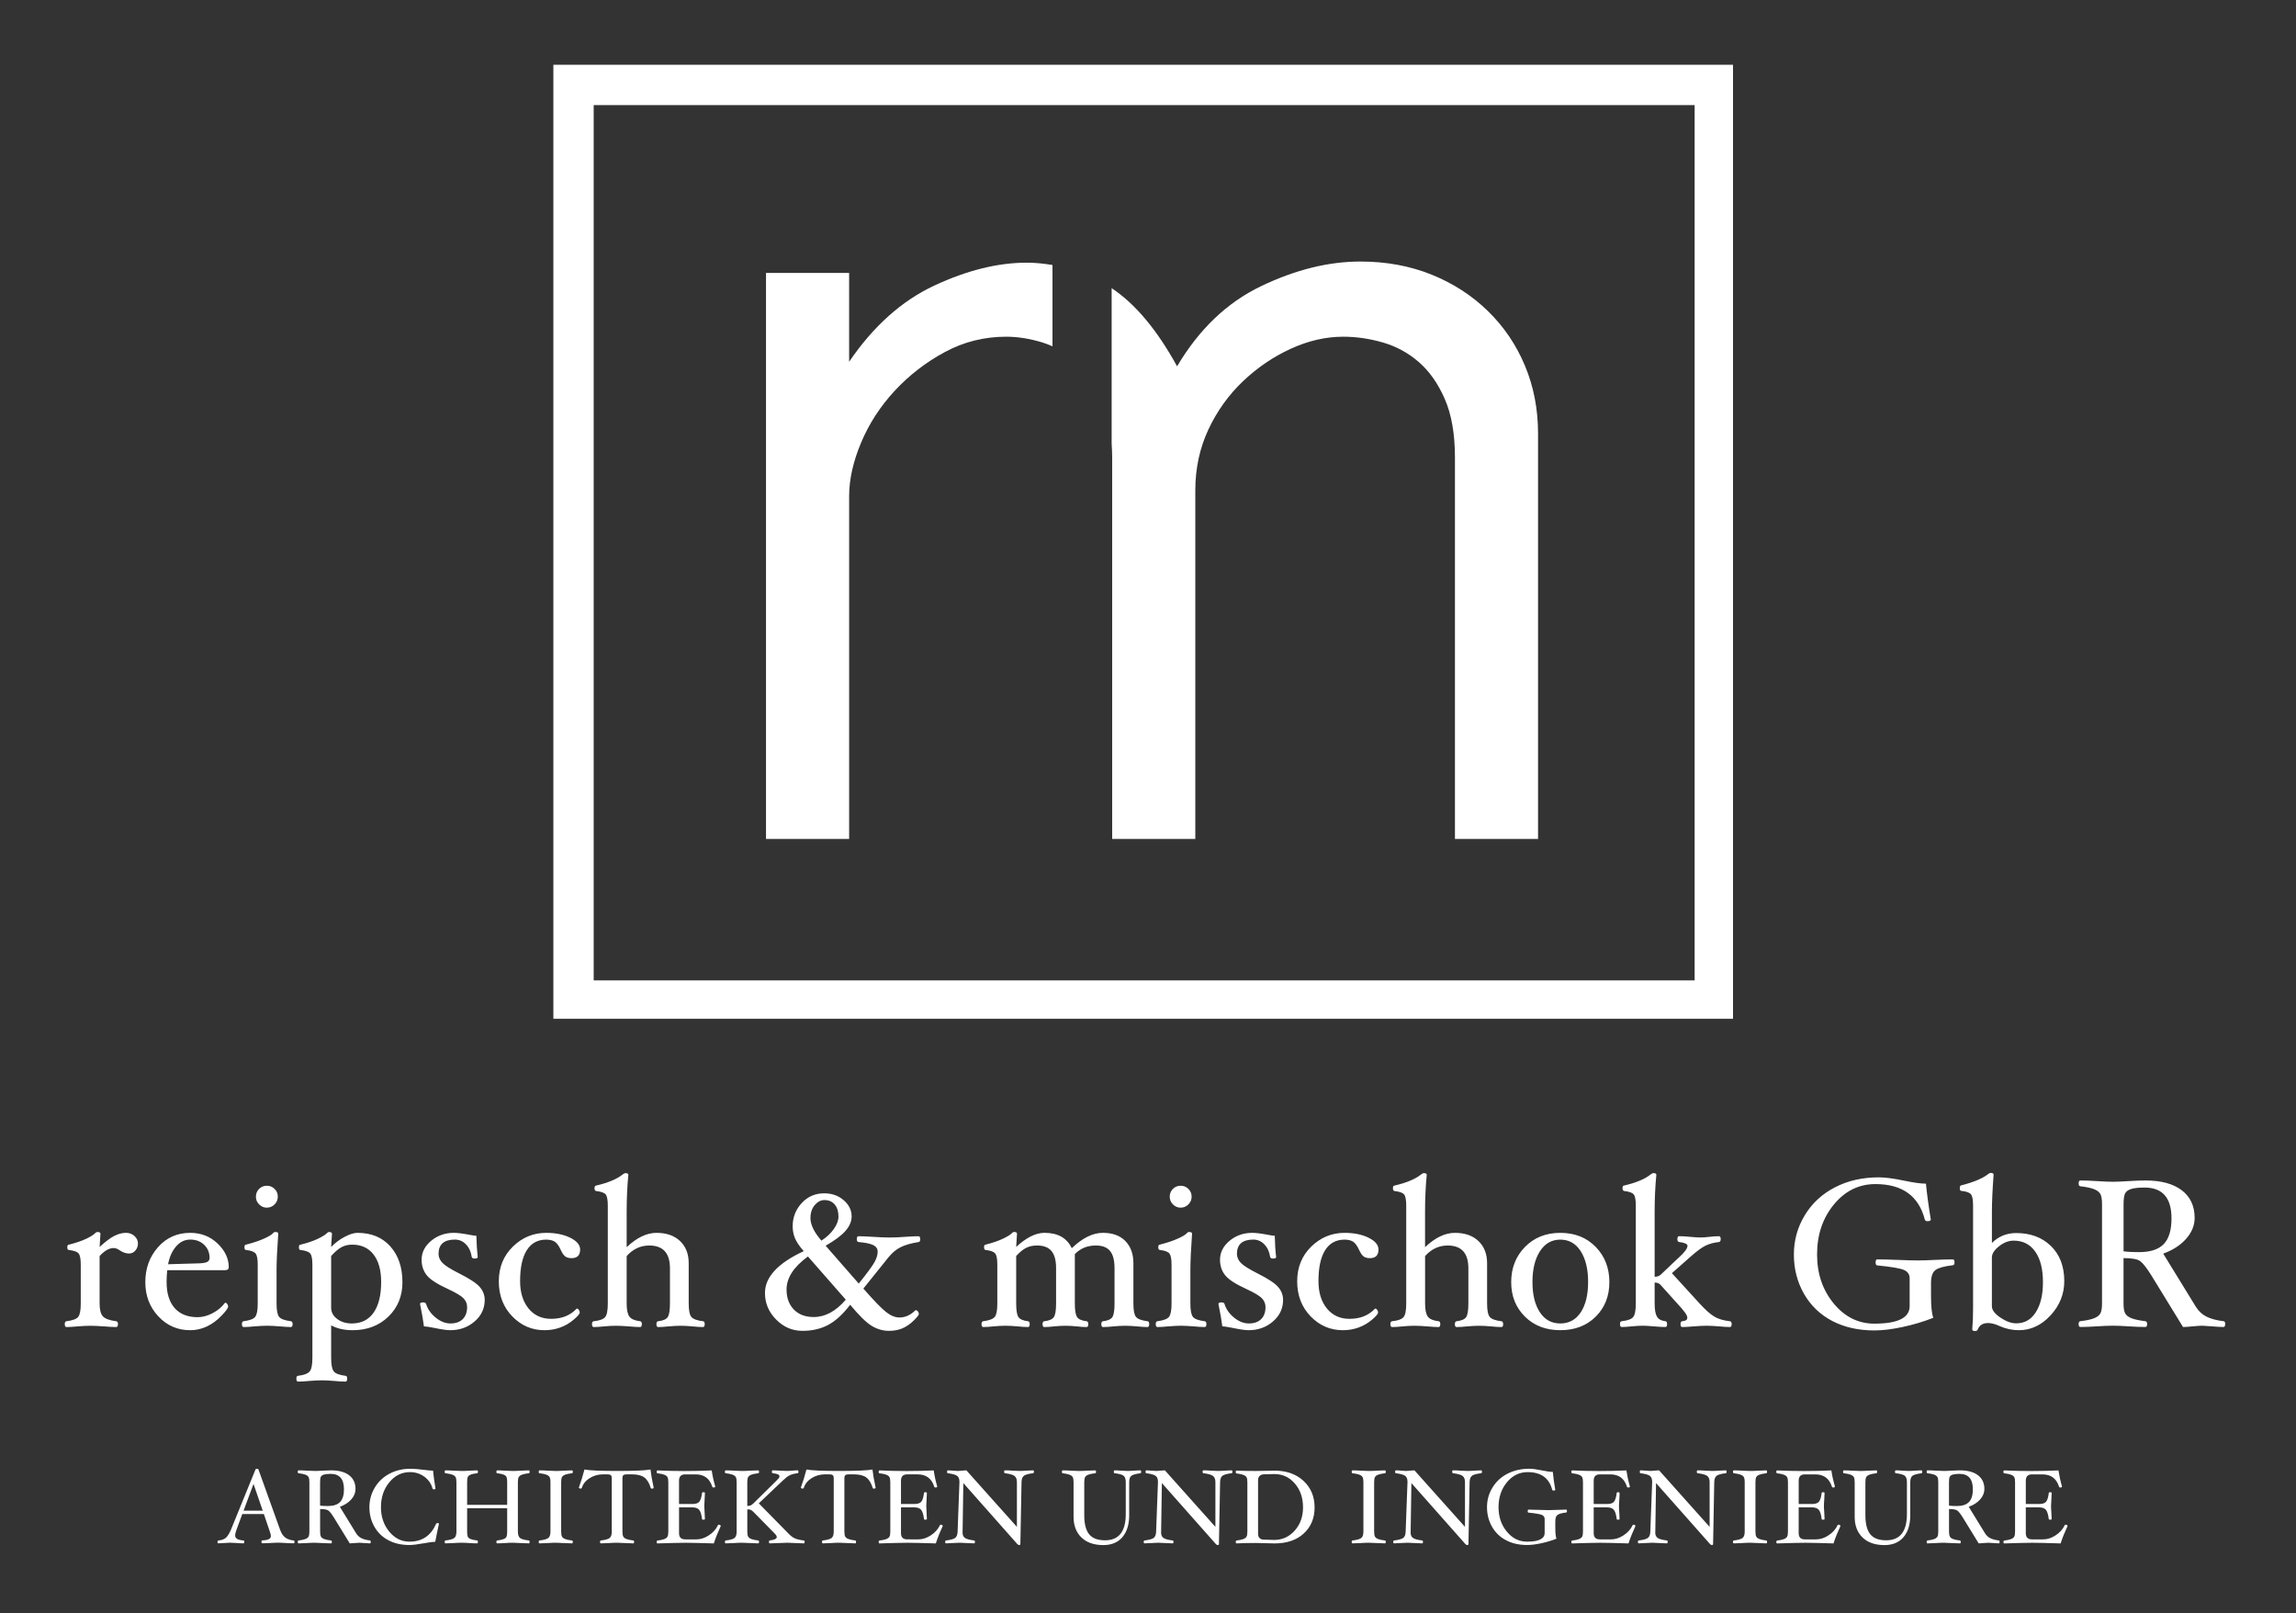
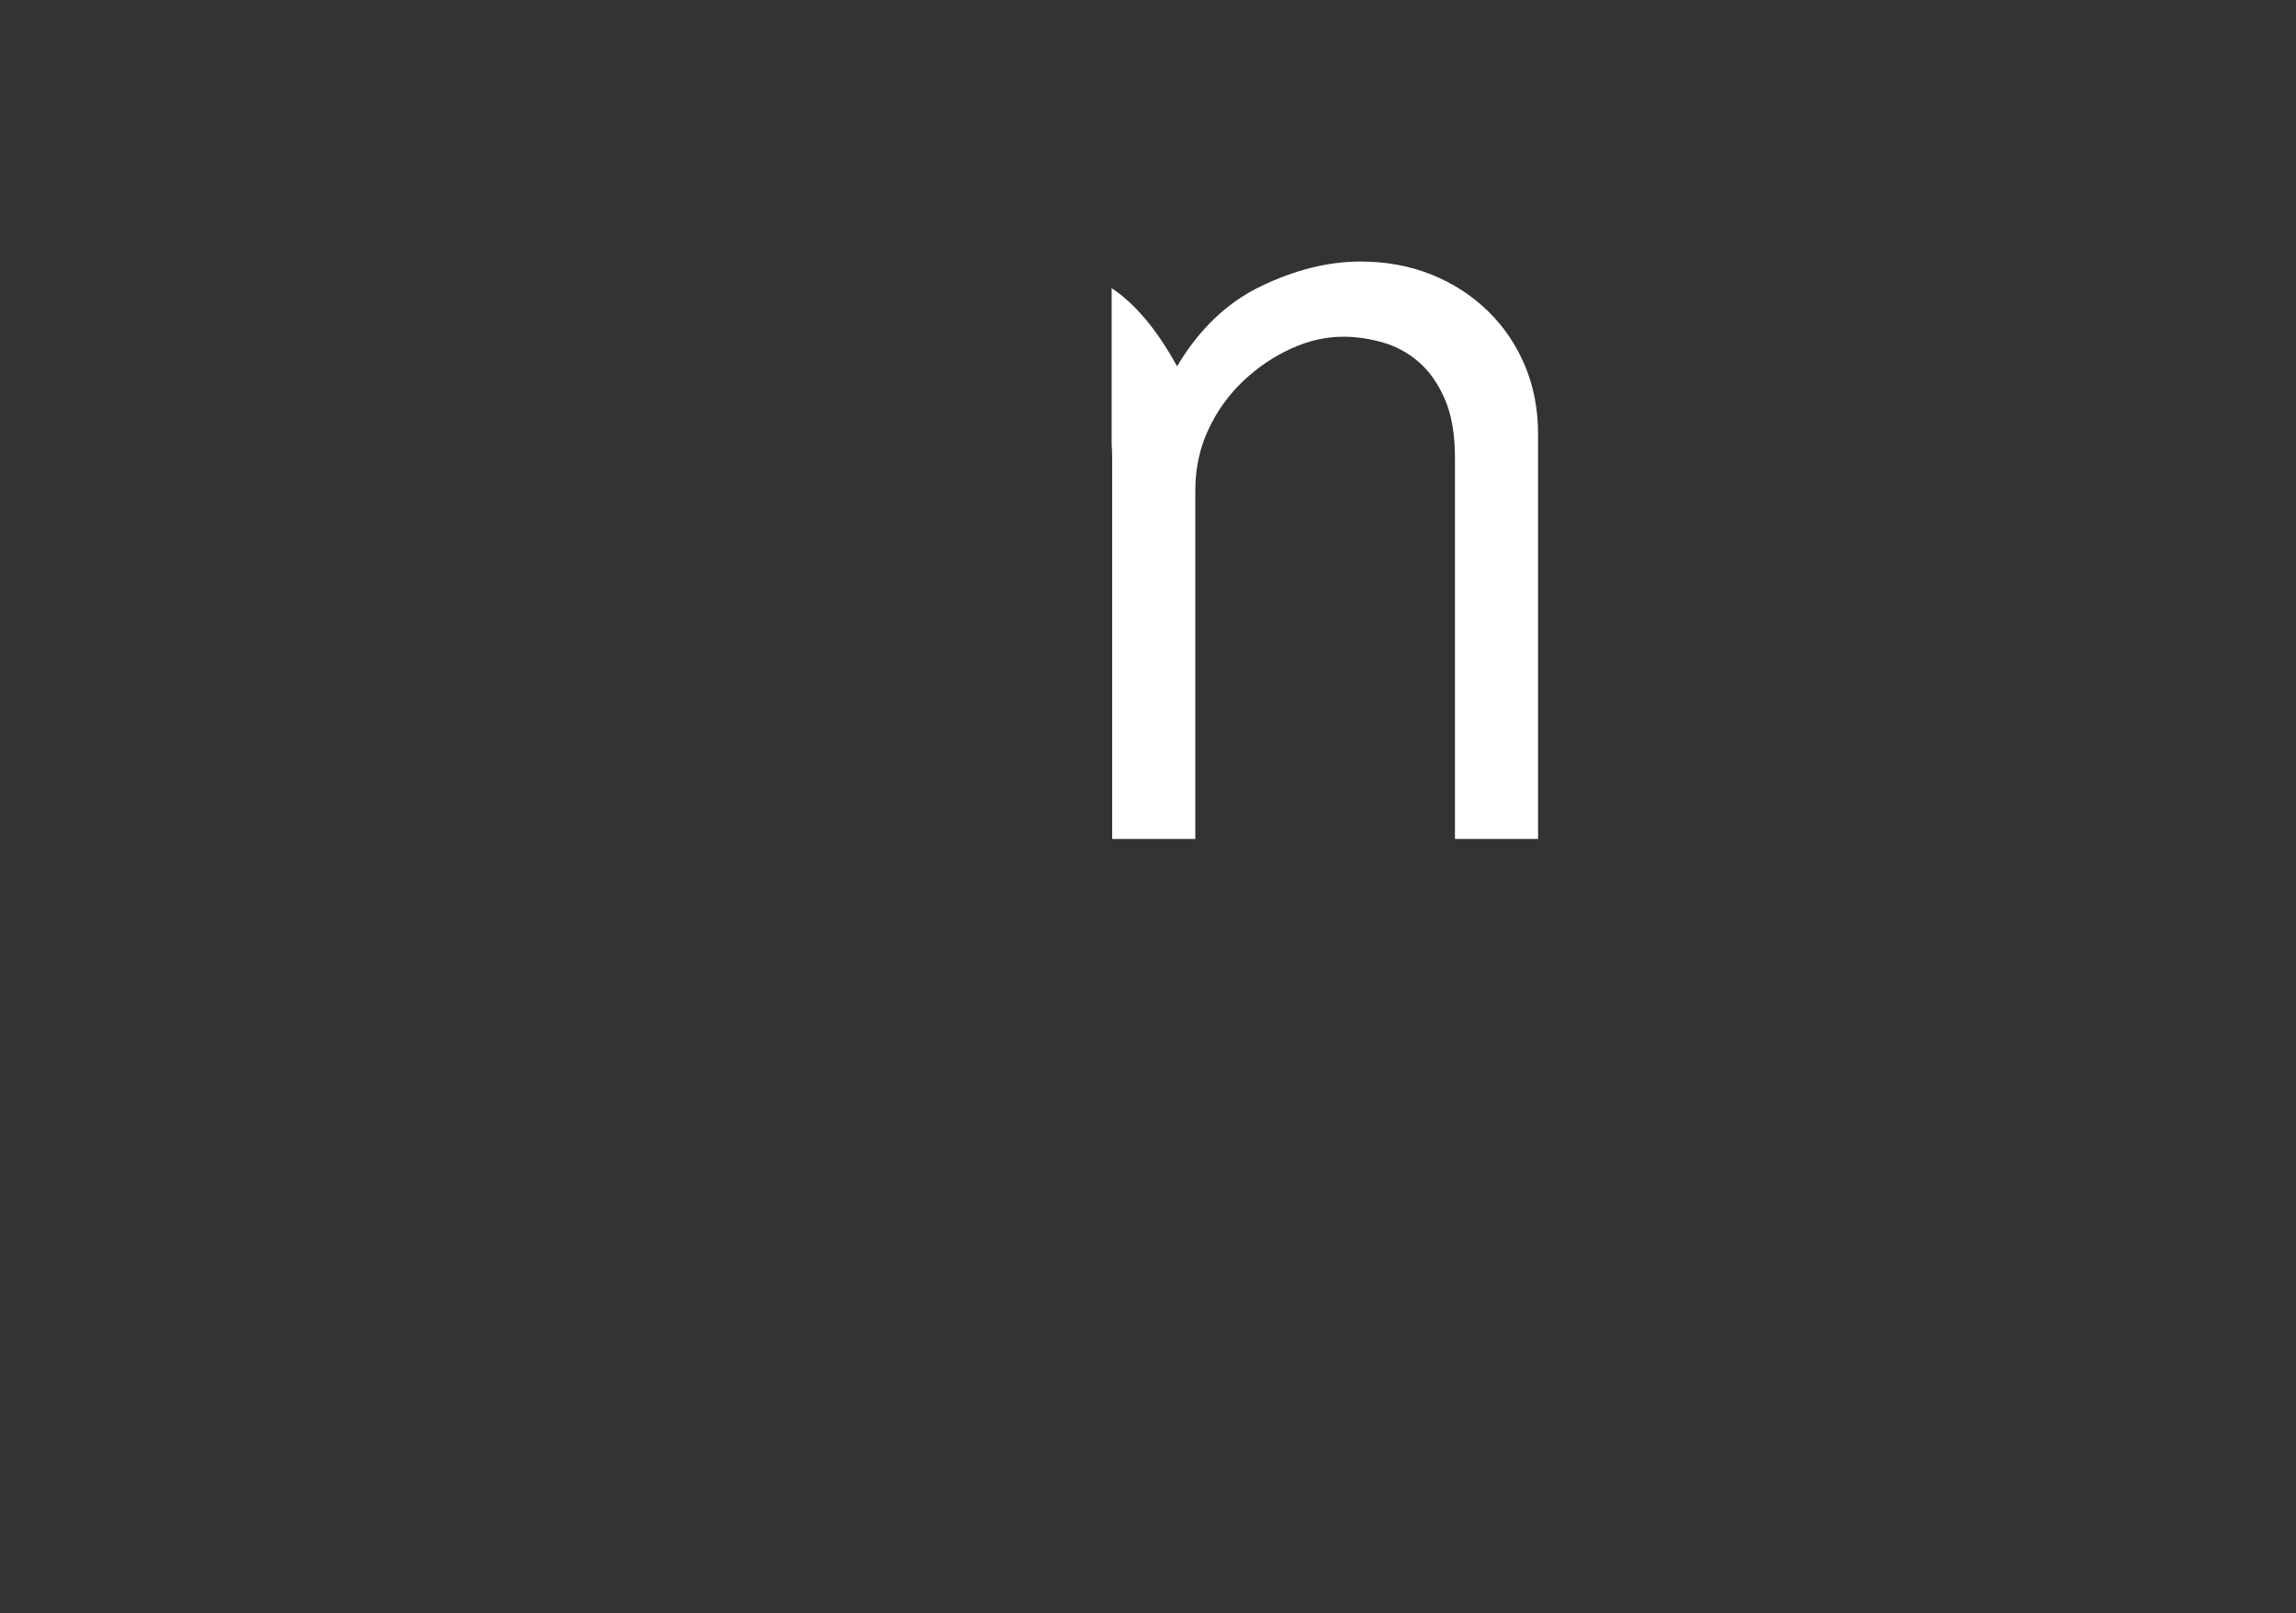
<svg xmlns="http://www.w3.org/2000/svg" version="1.1" id="Ebene_1" x="0px" y="0px" width="195px" height="137px" viewBox="-47.5 -17.5 195 137" enable-background="new -47.5 -17.5 195 137" xml:space="preserve">
  <rect x="-47.5" y="-17.5" width="195" height="137" fill="#333333" stroke="none" />
  <g>
-     <path fill="#FFFFFF" d="M128.047,112c-0.033-0.021-0.07-0.033-0.111-0.033c-0.039,0-0.063,0.014-0.076,0.039   c-0.164,0.346-0.42,0.635-0.768,0.862c-0.346,0.231-0.697,0.347-1.051,0.347h-0.973c-0.344,0-0.516-0.176-0.516-0.525v-2.192h1.122   c0.283,0,0.479,0.071,0.595,0.218c0.11,0.146,0.188,0.399,0.233,0.764c0,0.047,0.041,0.069,0.123,0.069s0.123-0.022,0.123-0.069   c0-0.148-0.011-0.34-0.026-0.571c-0.019-0.216-0.027-0.396-0.027-0.535c0-0.136,0.01-0.313,0.027-0.529   c0.018-0.227,0.026-0.411,0.026-0.562c0-0.049-0.041-0.072-0.123-0.072s-0.123,0.023-0.123,0.072   c-0.041,0.347-0.114,0.589-0.221,0.726c-0.104,0.138-0.31,0.205-0.607,0.205h-1.122v-1.981c0-0.357,0.172-0.535,0.516-0.535h0.899   c0.722,0,1.189,0.351,1.41,1.052c0.013,0.042,0.043,0.063,0.095,0.063c0.104,0,0.153-0.029,0.153-0.09   c-0.131-0.449-0.229-0.902-0.299-1.363c-0.746,0.035-1.515,0.053-2.304,0.053c-0.785,0-1.551-0.018-2.301-0.053   c-0.047,0-0.072,0.041-0.072,0.123s0.025,0.121,0.072,0.121c0.254,0.029,0.445,0.069,0.576,0.121   c0.131,0.051,0.221,0.117,0.268,0.202c0.052,0.085,0.074,0.23,0.074,0.437v4.197c0,0.207-0.024,0.354-0.078,0.437   c-0.051,0.083-0.143,0.149-0.272,0.198c-0.131,0.05-0.319,0.089-0.565,0.119c-0.048,0.004-0.072,0.045-0.072,0.119   c0,0.084,0.024,0.125,0.072,0.125c1.123-0.035,1.92-0.055,2.389-0.055c0.477,0,1.273,0.02,2.395,0.055   c0.15-0.468,0.348-0.957,0.588-1.472C128.096,112.05,128.08,112.021,128.047,112 M119.725,110.044   c-0.219,0.228-0.567,0.341-1.047,0.341c-0.26,0-0.479-0.013-0.65-0.035v-1.99c0-0.217,0.021-0.369,0.064-0.457   c0.043-0.086,0.129-0.149,0.258-0.189c0.131-0.04,0.32-0.061,0.57-0.061c0.756,0,1.135,0.436,1.135,1.307   C120.055,109.455,119.945,109.816,119.725,110.044 M122.266,113.309c-0.297-0.035-0.541-0.101-0.729-0.192   c-0.188-0.095-0.34-0.238-0.459-0.433l-1.373-2.235c0.408-0.146,0.732-0.355,0.973-0.628c0.238-0.271,0.357-0.565,0.357-0.883   c0-0.5-0.182-0.892-0.543-1.168c-0.363-0.276-0.875-0.416-1.539-0.416c-0.197,0-0.436,0.01-0.713,0.026   c-0.264,0.019-0.486,0.026-0.668,0.026c-0.18,0-0.402-0.008-0.664-0.026c-0.273-0.019-0.51-0.026-0.709-0.026   c-0.047,0-0.07,0.041-0.07,0.123s0.023,0.123,0.07,0.123c0.252,0.028,0.445,0.068,0.576,0.119s0.221,0.118,0.27,0.203   s0.072,0.23,0.072,0.436v4.197c0,0.209-0.025,0.354-0.078,0.438c-0.051,0.083-0.143,0.15-0.273,0.197   c-0.131,0.051-0.32,0.09-0.565,0.119c-0.048,0.006-0.07,0.047-0.07,0.121c0,0.082,0.022,0.125,0.07,0.125   c0.198,0,0.437-0.011,0.709-0.027c0.262-0.019,0.483-0.027,0.663-0.027c0.183,0,0.404,0.01,0.669,0.027   c0.276,0.018,0.516,0.027,0.713,0.027c0.049,0,0.071-0.043,0.071-0.125c0-0.074-0.024-0.115-0.075-0.121   c-0.246-0.029-0.437-0.068-0.566-0.119c-0.135-0.047-0.228-0.114-0.276-0.199c-0.051-0.086-0.078-0.229-0.078-0.436v-1.916   c0.354,0,0.588,0.043,0.707,0.131c0.117,0.086,0.271,0.281,0.461,0.586l1.352,2.199c0.086,0,0.221-0.011,0.404-0.027   c0.183-0.018,0.318-0.027,0.406-0.027c0.059,0,0.178,0.009,0.361,0.023c0.247,0.02,0.428,0.031,0.538,0.031   c0.048,0,0.07-0.043,0.07-0.125C122.328,113.354,122.309,113.313,122.266,113.309 M115.691,107.354   c-0.148,0-0.332,0.01-0.553,0.026c-0.214,0.019-0.394,0.026-0.533,0.026c-0.144,0-0.328-0.008-0.556-0.026   c-0.223-0.019-0.401-0.026-0.538-0.026c-0.048,0-0.07,0.041-0.07,0.123s0.022,0.123,0.07,0.123   c0.366,0.041,0.614,0.107,0.747,0.202c0.132,0.095,0.197,0.278,0.197,0.556v2.707c0,1.487-0.586,2.229-1.761,2.229   c-0.625,0-1.073-0.171-1.352-0.513c-0.275-0.342-0.414-0.879-0.414-1.61v-2.813c0-0.209,0.025-0.354,0.078-0.439   s0.143-0.15,0.273-0.2c0.131-0.049,0.324-0.089,0.576-0.118c0.047,0,0.07-0.039,0.07-0.121s-0.023-0.123-0.07-0.123   c-0.199,0-0.438,0.009-0.713,0.025c-0.267,0.02-0.488,0.026-0.67,0.026c-0.181,0-0.402-0.009-0.664-0.026   c-0.273-0.018-0.511-0.025-0.709-0.025c-0.047,0-0.07,0.041-0.07,0.123s0.023,0.121,0.07,0.121   c0.254,0.029,0.444,0.069,0.576,0.121c0.131,0.051,0.221,0.117,0.27,0.202s0.074,0.229,0.074,0.437v2.938   c0,0.74,0.221,1.325,0.668,1.756c0.444,0.43,1.063,0.646,1.86,0.646c0.697,0,1.236-0.226,1.621-0.677   c0.382-0.449,0.572-1.072,0.572-1.867v-2.795c0-0.277,0.063-0.461,0.192-0.551c0.127-0.092,0.379-0.16,0.752-0.209   c0.047,0,0.072-0.039,0.072-0.121S115.738,107.354,115.691,107.354 M108.758,112c-0.033-0.021-0.07-0.033-0.111-0.033   c-0.039,0-0.063,0.014-0.076,0.039c-0.163,0.346-0.42,0.635-0.768,0.862c-0.348,0.231-0.697,0.347-1.051,0.347h-0.973   c-0.344,0-0.516-0.176-0.516-0.525v-2.192h1.123c0.282,0,0.479,0.071,0.594,0.218c0.11,0.146,0.188,0.399,0.233,0.764   c0,0.047,0.041,0.069,0.123,0.069s0.123-0.022,0.123-0.069c0-0.148-0.01-0.34-0.026-0.571c-0.021-0.216-0.027-0.396-0.027-0.535   c0-0.136,0.008-0.313,0.027-0.529c0.018-0.227,0.026-0.411,0.026-0.562c0-0.049-0.041-0.072-0.123-0.072s-0.123,0.023-0.123,0.072   c-0.041,0.347-0.114,0.589-0.223,0.726c-0.104,0.138-0.308,0.205-0.604,0.205h-1.123v-1.981c0-0.357,0.172-0.535,0.516-0.535h0.9   c0.719,0,1.188,0.351,1.409,1.052c0.011,0.042,0.043,0.063,0.093,0.063c0.104,0,0.155-0.029,0.155-0.09   c-0.129-0.449-0.229-0.902-0.299-1.363c-0.744,0.035-1.515,0.053-2.306,0.053c-0.782,0-1.551-0.018-2.299-0.053   c-0.047,0-0.072,0.041-0.072,0.123s0.025,0.121,0.072,0.121c0.252,0.029,0.445,0.069,0.574,0.121   c0.131,0.051,0.221,0.117,0.27,0.202c0.05,0.085,0.074,0.23,0.074,0.437v4.197c0,0.207-0.026,0.354-0.078,0.437   c-0.051,0.083-0.143,0.149-0.272,0.198c-0.131,0.05-0.319,0.089-0.565,0.119c-0.047,0.004-0.072,0.045-0.072,0.119   c0,0.084,0.025,0.125,0.072,0.125c1.123-0.035,1.92-0.055,2.389-0.055c0.477,0,1.273,0.02,2.395,0.055   c0.15-0.468,0.348-0.957,0.588-1.472C108.807,112.05,108.789,112.021,108.758,112 M102.504,113.309   c-0.25-0.029-0.439-0.068-0.568-0.119c-0.129-0.047-0.219-0.114-0.27-0.199c-0.051-0.086-0.076-0.229-0.076-0.436v-4.197   c0-0.211,0.025-0.358,0.076-0.441c0.051-0.084,0.141-0.148,0.271-0.198c0.131-0.049,0.321-0.089,0.569-0.118   c0.05,0,0.072-0.039,0.072-0.121s-0.022-0.123-0.072-0.123c-0.198,0-0.437,0.009-0.707,0.025c-0.264,0.02-0.483,0.026-0.663,0.026   c-0.185,0-0.404-0.009-0.664-0.026c-0.277-0.018-0.519-0.025-0.72-0.025c-0.047,0-0.069,0.041-0.069,0.123s0.022,0.121,0.069,0.121   c0.254,0.029,0.442,0.069,0.574,0.118c0.133,0.05,0.223,0.115,0.274,0.2c0.051,0.085,0.078,0.23,0.078,0.439v4.197   c0,0.276-0.063,0.461-0.195,0.553c-0.129,0.093-0.373,0.16-0.731,0.201c-0.047,0.006-0.069,0.047-0.069,0.121   c0,0.082,0.022,0.125,0.069,0.125c0.201,0,0.44-0.011,0.72-0.027c0.26-0.019,0.479-0.027,0.664-0.027   c0.18,0,0.399,0.01,0.663,0.027c0.271,0.018,0.509,0.027,0.707,0.027c0.05,0,0.072-0.043,0.072-0.125   C102.58,113.354,102.555,113.313,102.504,113.309 M99.072,107.354c-0.133,0-0.322,0.01-0.566,0.026   c-0.252,0.019-0.453,0.026-0.602,0.026c-0.137,0-0.33-0.008-0.58-0.026c-0.266-0.019-0.48-0.026-0.641-0.026   c-0.047,0-0.072,0.043-0.072,0.125c0,0.076,0.025,0.114,0.072,0.121c0.389,0.045,0.655,0.118,0.801,0.221   c0.145,0.103,0.215,0.281,0.215,0.533v3.801l-4.293-4.801c-0.105,0-0.232,0.01-0.383,0.026c-0.146,0.019-0.271,0.026-0.373,0.026   c-0.084,0-0.209-0.008-0.375-0.026c-0.188-0.019-0.332-0.026-0.437-0.026c-0.049,0-0.071,0.041-0.071,0.123s0.02,0.123,0.063,0.123   c0.381,0.047,0.641,0.118,0.779,0.213c0.138,0.096,0.209,0.265,0.209,0.504v0.041l-0.156,4.197   c-0.008,0.271-0.082,0.453-0.217,0.547c-0.137,0.094-0.389,0.162-0.758,0.207c-0.054,0.006-0.08,0.047-0.08,0.121   c0,0.082,0.022,0.125,0.07,0.125c0.135,0,0.323-0.011,0.565-0.027c0.252-0.019,0.452-0.027,0.603-0.027   c0.137,0,0.332,0.01,0.584,0.027c0.27,0.018,0.481,0.027,0.637,0.027c0.049,0,0.072-0.043,0.072-0.125   c0-0.074-0.023-0.115-0.072-0.121c-0.371-0.045-0.627-0.113-0.771-0.207s-0.215-0.254-0.215-0.479c0-0.021,0-0.043,0.006-0.065   l0.062-4.123l4.596,5.191c0.059,0.048,0.107,0.072,0.143,0.072c0.07,0,0.107-0.03,0.107-0.09l0.098-5.254   c0.006-0.271,0.078-0.453,0.217-0.549c0.137-0.096,0.394-0.164,0.764-0.205c0.048-0.007,0.072-0.045,0.072-0.121   C99.145,107.396,99.119,107.354,99.072,107.354 M91.348,112c-0.031-0.021-0.068-0.033-0.111-0.033   c-0.036,0-0.063,0.014-0.075,0.039c-0.162,0.346-0.418,0.635-0.767,0.862c-0.348,0.231-0.699,0.347-1.051,0.347h-0.973   c-0.344,0-0.518-0.176-0.518-0.525v-2.192h1.125c0.283,0,0.479,0.071,0.592,0.218c0.113,0.146,0.191,0.399,0.236,0.764   c0,0.047,0.041,0.069,0.123,0.069s0.12-0.022,0.12-0.069c0-0.148-0.008-0.34-0.024-0.571c-0.019-0.216-0.027-0.396-0.027-0.535   c0-0.136,0.01-0.313,0.027-0.529c0.018-0.227,0.024-0.411,0.024-0.562c0-0.049-0.038-0.072-0.12-0.072s-0.123,0.023-0.123,0.072   c-0.043,0.347-0.115,0.589-0.222,0.726c-0.106,0.138-0.312,0.205-0.606,0.205h-1.125v-1.981c0-0.357,0.174-0.535,0.518-0.535h0.9   c0.719,0,1.188,0.351,1.408,1.052c0.012,0.042,0.043,0.063,0.094,0.063c0.104,0,0.156-0.029,0.156-0.09   c-0.132-0.449-0.23-0.902-0.3-1.363c-0.746,0.035-1.514,0.053-2.305,0.053c-0.783,0-1.552-0.018-2.3-0.053   c-0.049,0-0.071,0.041-0.071,0.123s0.022,0.121,0.071,0.121c0.252,0.029,0.443,0.069,0.574,0.121   c0.131,0.051,0.221,0.117,0.271,0.202c0.049,0.085,0.073,0.23,0.073,0.437v4.197c0,0.207-0.024,0.354-0.077,0.437   c-0.054,0.083-0.146,0.149-0.273,0.198c-0.131,0.05-0.319,0.089-0.565,0.119c-0.049,0.004-0.072,0.045-0.072,0.119   c0,0.084,0.023,0.125,0.072,0.125c1.123-0.035,1.918-0.055,2.389-0.055c0.475,0,1.273,0.02,2.393,0.055   c0.152-0.468,0.348-0.957,0.588-1.472C91.396,112.05,91.381,112.021,91.348,112 M85.516,110.691c-0.201,0-0.457,0.008-0.772,0.021   c-0.293,0.016-0.529,0.021-0.707,0.021c-0.183,0-0.459-0.006-0.834-0.021c-0.39-0.015-0.685-0.021-0.884-0.021   c-0.047,0-0.071,0.041-0.071,0.123c0,0.088,0.024,0.131,0.071,0.131c0.599,0.06,0.978,0.125,1.134,0.195   c0.155,0.068,0.235,0.186,0.235,0.35v1.179c0,0.494-0.498,0.741-1.494,0.741c-0.676,0-1.25-0.284-1.721-0.854   c-0.469-0.568-0.703-1.259-0.703-2.07c0-0.836,0.238-1.541,0.711-2.117c0.476-0.576,1.063-0.864,1.761-0.864   c1.131,0,1.825,0.499,2.088,1.497c0.014,0.049,0.051,0.071,0.11,0.071c0.097,0,0.146-0.022,0.146-0.071   c-0.101-0.594-0.168-1.1-0.205-1.516c-0.211,0-0.519-0.041-0.916-0.125c-0.45-0.094-0.812-0.143-1.077-0.143   c-0.691,0-1.31,0.141-1.853,0.42c-0.546,0.278-0.972,0.672-1.279,1.18c-0.312,0.506-0.465,1.062-0.465,1.668   c0,0.609,0.144,1.162,0.428,1.66c0.285,0.498,0.685,0.881,1.195,1.146c0.512,0.27,1.106,0.402,1.784,0.402   c0.353,0,0.755-0.051,1.214-0.15c0.457-0.1,0.885-0.229,1.278-0.385c-0.065-0.174-0.098-0.487-0.098-0.945v-0.525   c0-0.276,0.064-0.461,0.193-0.553c0.127-0.093,0.371-0.158,0.73-0.201c0.047-0.004,0.069-0.045,0.069-0.119   C85.586,110.732,85.563,110.691,85.516,110.691 M78.295,107.354c-0.135,0-0.322,0.01-0.566,0.026   c-0.252,0.019-0.453,0.026-0.602,0.026c-0.137,0-0.33-0.008-0.58-0.026c-0.268-0.019-0.482-0.026-0.643-0.026   c-0.047,0-0.07,0.043-0.07,0.125c0,0.076,0.023,0.114,0.07,0.121c0.391,0.045,0.656,0.118,0.801,0.221s0.217,0.281,0.217,0.533   v3.801l-4.293-4.801c-0.107,0-0.234,0.01-0.383,0.026c-0.145,0.019-0.27,0.026-0.375,0.026c-0.084,0-0.207-0.008-0.375-0.026   c-0.186-0.019-0.332-0.026-0.436-0.026c-0.047,0-0.072,0.041-0.072,0.123s0.021,0.123,0.064,0.123   c0.379,0.047,0.639,0.118,0.778,0.213c0.14,0.096,0.209,0.265,0.209,0.504v0.041l-0.156,4.197   c-0.008,0.271-0.079,0.453-0.217,0.547c-0.14,0.094-0.392,0.162-0.76,0.207c-0.054,0.006-0.08,0.047-0.08,0.121   c0,0.082,0.024,0.125,0.071,0.125c0.134,0,0.322-0.011,0.566-0.027c0.252-0.019,0.453-0.027,0.602-0.027   c0.138,0,0.33,0.01,0.584,0.027c0.271,0.018,0.482,0.027,0.638,0.027c0.049,0,0.069-0.043,0.069-0.125   c0-0.074-0.021-0.115-0.069-0.121c-0.371-0.045-0.629-0.113-0.771-0.207c-0.144-0.094-0.213-0.254-0.213-0.479   c0-0.021,0.002-0.043,0.004-0.065l0.063-4.123l4.596,5.191c0.059,0.048,0.105,0.072,0.141,0.072c0.072,0,0.109-0.03,0.109-0.09   l0.098-5.254c0.004-0.271,0.078-0.453,0.215-0.549c0.14-0.096,0.396-0.164,0.767-0.205c0.047-0.007,0.07-0.045,0.07-0.121   C78.365,107.396,78.342,107.354,78.295,107.354 M70.119,113.309c-0.25-0.029-0.438-0.068-0.566-0.119   c-0.129-0.047-0.219-0.114-0.271-0.199c-0.05-0.086-0.076-0.229-0.076-0.436v-4.197c0-0.211,0.026-0.358,0.076-0.441   c0.053-0.084,0.143-0.148,0.272-0.198c0.131-0.049,0.32-0.089,0.57-0.118c0.047,0,0.07-0.039,0.07-0.121s-0.023-0.123-0.07-0.123   c-0.199,0-0.436,0.009-0.709,0.025c-0.262,0.02-0.482,0.026-0.664,0.026s-0.402-0.009-0.664-0.026   c-0.275-0.018-0.516-0.025-0.719-0.025c-0.047,0-0.07,0.041-0.07,0.123s0.023,0.121,0.07,0.121   c0.254,0.029,0.445,0.069,0.576,0.118c0.131,0.05,0.223,0.115,0.272,0.2c0.054,0.085,0.078,0.23,0.078,0.439v4.197   c0,0.276-0.063,0.461-0.192,0.553c-0.129,0.093-0.373,0.16-0.734,0.201c-0.047,0.006-0.07,0.047-0.07,0.121   c0,0.082,0.023,0.125,0.07,0.125c0.203,0,0.443-0.011,0.719-0.027c0.262-0.019,0.482-0.027,0.664-0.027s0.402,0.01,0.664,0.027   c0.273,0.018,0.51,0.027,0.709,0.027c0.047,0,0.07-0.043,0.07-0.125C70.195,113.354,70.172,113.313,70.119,113.309 M62.459,112.473   c-0.473,0.526-1.055,0.791-1.746,0.791l-0.84-0.025c-0.35,0-0.525-0.17-0.525-0.51v-4.522c0-0.333,0.176-0.505,0.525-0.517   l0.84-0.02h0.025c0.695,0,1.275,0.27,1.736,0.807s0.692,1.211,0.692,2.021C63.168,111.284,62.932,111.943,62.459,112.473    M63.211,108.252c-0.627-0.582-1.447-0.872-2.465-0.872c-0.129,0-0.395,0.005-0.793,0.015c-0.408,0.008-0.682,0.013-0.818,0.013   c-0.729,0-1.268-0.011-1.615-0.035c-0.047,0-0.069,0.041-0.069,0.122c0,0.083,0.022,0.123,0.069,0.123   c0.254,0.029,0.445,0.07,0.576,0.121c0.131,0.05,0.221,0.117,0.271,0.201c0.049,0.086,0.073,0.229,0.073,0.436v4.182   c0,0.207-0.026,0.354-0.078,0.437c-0.053,0.083-0.145,0.149-0.272,0.198c-0.133,0.05-0.319,0.088-0.567,0.119   c-0.047,0.004-0.07,0.045-0.07,0.119c0,0.084,0.023,0.125,0.07,0.125c0.522-0.023,1.061-0.035,1.615-0.035   c0.137,0,0.409,0.006,0.817,0.018c0.397,0.012,0.664,0.02,0.793,0.02c1.043,0,1.871-0.281,2.483-0.845   c0.611-0.562,0.918-1.299,0.918-2.214C64.148,109.58,63.836,108.832,63.211,108.252 M57.098,107.354   c-0.133,0-0.322,0.01-0.565,0.026c-0.255,0.019-0.453,0.026-0.603,0.026c-0.137,0-0.33-0.008-0.58-0.026   c-0.266-0.019-0.479-0.026-0.641-0.026c-0.049,0-0.072,0.043-0.072,0.125c0,0.076,0.023,0.114,0.072,0.121   c0.389,0.045,0.654,0.118,0.799,0.221s0.217,0.281,0.217,0.533v3.801l-4.291-4.801c-0.108,0-0.236,0.01-0.385,0.026   c-0.146,0.019-0.27,0.026-0.373,0.026c-0.084,0-0.209-0.008-0.375-0.026c-0.188-0.019-0.333-0.026-0.438-0.026   c-0.047,0-0.07,0.041-0.07,0.123s0.021,0.123,0.063,0.123c0.379,0.047,0.639,0.118,0.781,0.213   c0.141,0.096,0.209,0.265,0.209,0.504v0.041l-0.156,4.197c-0.008,0.271-0.082,0.453-0.217,0.547   c-0.137,0.094-0.391,0.162-0.758,0.207c-0.053,0.006-0.081,0.047-0.081,0.121c0,0.082,0.024,0.125,0.071,0.125   c0.135,0,0.323-0.011,0.567-0.027c0.252-0.019,0.454-0.027,0.602-0.027c0.137,0,0.33,0.01,0.584,0.027   c0.27,0.018,0.482,0.027,0.637,0.027c0.049,0,0.072-0.043,0.072-0.125c0-0.074-0.023-0.115-0.072-0.121   c-0.371-0.045-0.627-0.113-0.771-0.207c-0.143-0.094-0.213-0.254-0.213-0.479c0-0.021,0-0.043,0.004-0.065l0.064-4.123l4.596,5.191   c0.059,0.048,0.106,0.072,0.143,0.072c0.07,0,0.107-0.03,0.107-0.09l0.098-5.254c0.006-0.271,0.078-0.453,0.217-0.549   c0.137-0.096,0.393-0.164,0.764-0.205c0.047-0.007,0.07-0.045,0.07-0.121C57.168,107.396,57.145,107.354,57.098,107.354    M49.347,107.354c-0.149,0-0.333,0.01-0.553,0.026c-0.214,0.019-0.392,0.026-0.534,0.026c-0.142,0-0.327-0.008-0.555-0.026   c-0.223-0.019-0.402-0.026-0.538-0.026c-0.047,0-0.071,0.041-0.071,0.123s0.024,0.123,0.071,0.123   c0.366,0.041,0.615,0.107,0.747,0.202s0.198,0.278,0.198,0.556v2.707c0,1.487-0.587,2.229-1.76,2.229   c-0.624,0-1.075-0.171-1.351-0.513s-0.414-0.879-0.414-1.61v-2.813c0-0.209,0.026-0.354,0.078-0.439   c0.052-0.085,0.143-0.15,0.274-0.2c0.131-0.049,0.322-0.089,0.575-0.118c0.047,0,0.071-0.039,0.071-0.121s-0.024-0.123-0.071-0.123   c-0.199,0-0.437,0.009-0.713,0.025c-0.265,0.02-0.488,0.026-0.669,0.026c-0.181,0-0.403-0.009-0.664-0.026   c-0.273-0.018-0.509-0.025-0.708-0.025c-0.047,0-0.071,0.041-0.071,0.123s0.024,0.121,0.071,0.121   c0.253,0.029,0.444,0.069,0.575,0.121c0.13,0.051,0.221,0.117,0.27,0.202s0.073,0.229,0.073,0.437v2.938   c0,0.74,0.223,1.325,0.669,1.756c0.445,0.43,1.065,0.646,1.861,0.646c0.697,0,1.238-0.226,1.62-0.677   c0.383-0.449,0.575-1.072,0.575-1.867v-2.795c0-0.277,0.064-0.461,0.191-0.551c0.128-0.092,0.38-0.16,0.754-0.209   c0.047,0,0.071-0.039,0.071-0.121S49.394,107.354,49.347,107.354 M40.241,107.354c-0.134,0-0.322,0.01-0.566,0.026   c-0.252,0.019-0.453,0.026-0.602,0.026c-0.137,0-0.33-0.008-0.58-0.026c-0.267-0.019-0.481-0.026-0.642-0.026   c-0.047,0-0.071,0.043-0.071,0.125c0,0.076,0.024,0.114,0.071,0.121c0.39,0.045,0.656,0.118,0.8,0.221s0.216,0.281,0.216,0.533   v3.801l-4.292-4.801c-0.107,0-0.235,0.01-0.383,0.026c-0.146,0.019-0.271,0.026-0.375,0.026c-0.083,0-0.208-0.008-0.374-0.026   c-0.188-0.019-0.333-0.026-0.438-0.026c-0.047,0-0.071,0.041-0.071,0.123s0.021,0.123,0.063,0.123   c0.38,0.047,0.64,0.118,0.779,0.213c0.14,0.096,0.21,0.265,0.21,0.504v0.041l-0.156,4.197c-0.009,0.271-0.082,0.453-0.218,0.547   c-0.137,0.094-0.389,0.162-0.758,0.207c-0.053,0.006-0.08,0.047-0.08,0.121c0,0.082,0.023,0.125,0.071,0.125   c0.134,0,0.322-0.011,0.566-0.027c0.252-0.019,0.452-0.027,0.601-0.027c0.137,0,0.332,0.01,0.584,0.027   c0.271,0.018,0.483,0.027,0.638,0.027c0.047,0,0.071-0.043,0.071-0.125c0-0.074-0.024-0.115-0.071-0.121   c-0.372-0.045-0.629-0.113-0.771-0.207c-0.143-0.094-0.214-0.254-0.214-0.479c0-0.021,0.001-0.043,0.004-0.065l0.063-4.123   l4.595,5.191c0.059,0.048,0.107,0.072,0.143,0.072c0.071,0,0.107-0.03,0.107-0.09l0.098-5.254c0.006-0.271,0.078-0.453,0.216-0.549   c0.139-0.096,0.393-0.164,0.765-0.205c0.048-0.007,0.071-0.045,0.071-0.121C40.313,107.396,40.289,107.354,40.241,107.354    M32.517,112c-0.032-0.021-0.07-0.033-0.111-0.033c-0.038,0-0.064,0.014-0.075,0.039c-0.164,0.346-0.419,0.635-0.767,0.862   c-0.348,0.231-0.698,0.347-1.052,0.347H29.54c-0.345,0-0.518-0.176-0.518-0.525v-2.192h1.124c0.284,0,0.482,0.071,0.594,0.218   c0.111,0.146,0.19,0.399,0.235,0.764c0,0.047,0.041,0.069,0.122,0.069c0.082,0,0.123-0.022,0.123-0.069   c0-0.148-0.008-0.34-0.026-0.571c-0.018-0.216-0.026-0.396-0.026-0.535c0-0.136,0.008-0.313,0.026-0.529   c0.018-0.227,0.026-0.411,0.026-0.562c0-0.049-0.041-0.072-0.123-0.072c-0.081,0-0.122,0.023-0.122,0.072   c-0.042,0.347-0.116,0.589-0.222,0.726c-0.105,0.138-0.309,0.205-0.607,0.205h-1.124v-1.981c0-0.357,0.172-0.535,0.518-0.535h0.9   c0.719,0,1.188,0.351,1.408,1.052c0.012,0.042,0.043,0.063,0.094,0.063c0.104,0,0.156-0.029,0.156-0.09   c-0.131-0.449-0.23-0.902-0.298-1.363c-0.747,0.035-1.515,0.053-2.305,0.053c-0.784,0-1.551-0.018-2.3-0.053   c-0.048,0-0.071,0.041-0.071,0.123s0.023,0.121,0.071,0.121c0.253,0.029,0.444,0.069,0.575,0.121   c0.131,0.051,0.221,0.117,0.27,0.202s0.074,0.23,0.074,0.437v4.197c0,0.207-0.026,0.354-0.078,0.437   c-0.052,0.083-0.144,0.149-0.275,0.198c-0.129,0.05-0.319,0.089-0.565,0.119c-0.048,0.004-0.071,0.045-0.071,0.119   c0,0.084,0.023,0.125,0.071,0.125c1.123-0.035,1.919-0.055,2.389-0.055c0.476,0,1.273,0.02,2.394,0.055   c0.152-0.468,0.348-0.957,0.589-1.472C32.567,112.05,32.55,112.021,32.517,112 M26.599,107.282   c-0.404,0.083-1.349,0.124-2.833,0.124c-1.445,0-2.37-0.041-2.774-0.124c-0.149,0.567-0.306,1.075-0.472,1.524   c0,0.063,0.05,0.098,0.15,0.098c0.051,0,0.083-0.021,0.099-0.067c0.104-0.339,0.327-0.612,0.668-0.825   c0.342-0.213,0.722-0.318,1.141-0.318h0.348c0.149,0,0.25,0.023,0.303,0.07s0.08,0.137,0.08,0.269v4.522   c0,0.276-0.064,0.461-0.193,0.553c-0.129,0.093-0.375,0.16-0.733,0.201c-0.047,0.006-0.071,0.047-0.071,0.121   c0,0.082,0.023,0.125,0.071,0.125c0.199,0,0.437-0.011,0.713-0.027c0.265-0.019,0.488-0.027,0.67-0.027   c0.176,0,0.395,0.01,0.658,0.027c0.276,0.018,0.514,0.027,0.713,0.027c0.047,0,0.071-0.043,0.071-0.125   c0-0.074-0.024-0.115-0.071-0.121c-0.247-0.029-0.436-0.068-0.568-0.119c-0.132-0.047-0.224-0.114-0.277-0.199   c-0.051-0.086-0.078-0.229-0.078-0.436v-4.522c0-0.132,0.027-0.222,0.081-0.269c0.053-0.047,0.153-0.07,0.298-0.07h0.419   c0.467,0,0.819,0.086,1.057,0.26c0.238,0.174,0.42,0.471,0.548,0.891c0.012,0.041,0.042,0.063,0.089,0.063   c0.107,0,0.16-0.028,0.16-0.084C26.729,108.182,26.64,107.668,26.599,107.282 M20.76,113.309c-0.34-0.041-0.596-0.104-0.768-0.185   c-0.171-0.081-0.345-0.213-0.52-0.396l-2.527-2.571l2.037-1.935c0.229-0.22,0.425-0.369,0.588-0.449   c0.163-0.08,0.388-0.14,0.673-0.176c0.047,0,0.071-0.039,0.071-0.121s-0.021-0.123-0.063-0.123c-0.116,0-0.255,0.008-0.419,0.021   c-0.196,0.021-0.374,0.029-0.535,0.029c-0.161,0-0.362-0.008-0.606-0.025c-0.229-0.018-0.413-0.025-0.553-0.025   c-0.053,0-0.08,0.041-0.08,0.123s0.024,0.121,0.071,0.121c0.229,0.029,0.381,0.064,0.457,0.105c0.075,0.04,0.114,0.102,0.114,0.182   c0,0.069-0.081,0.18-0.241,0.333l-1.957,1.931c-0.098,0.095-0.183,0.156-0.253,0.187c-0.071,0.03-0.166,0.044-0.281,0.044v-2.021   c0-0.207,0.026-0.354,0.078-0.439c0.053-0.085,0.144-0.15,0.274-0.2c0.131-0.049,0.323-0.089,0.575-0.118   c0.048,0,0.072-0.039,0.072-0.121s-0.023-0.123-0.072-0.123c-0.199,0-0.437,0.009-0.712,0.025c-0.265,0.02-0.489,0.026-0.671,0.026   c-0.179,0-0.4-0.009-0.662-0.026c-0.277-0.018-0.515-0.025-0.713-0.025c-0.047,0-0.071,0.041-0.071,0.123s0.024,0.121,0.071,0.121   c0.252,0.029,0.444,0.069,0.575,0.118c0.131,0.05,0.222,0.115,0.274,0.2c0.052,0.085,0.078,0.23,0.078,0.439v4.197   c0,0.276-0.064,0.461-0.193,0.553c-0.129,0.093-0.374,0.16-0.733,0.201c-0.047,0.006-0.071,0.047-0.071,0.121   c0,0.082,0.024,0.125,0.071,0.125c0.199,0,0.437-0.011,0.713-0.027c0.262-0.019,0.482-0.027,0.662-0.027   c0.182,0,0.406,0.01,0.671,0.027c0.276,0.018,0.514,0.027,0.712,0.027c0.048,0,0.072-0.043,0.072-0.125   c0-0.074-0.025-0.115-0.076-0.121c-0.247-0.029-0.436-0.068-0.569-0.119c-0.132-0.047-0.224-0.114-0.276-0.199   c-0.052-0.086-0.078-0.229-0.078-0.436v-1.89c0.122,0,0.218,0.017,0.288,0.044c0.07,0.03,0.152,0.093,0.247,0.188l1.77,1.802   c0.131,0.131,0.197,0.237,0.197,0.321c0,0.146-0.201,0.241-0.602,0.289c-0.042,0.006-0.063,0.047-0.063,0.121   c0,0.082,0.023,0.125,0.071,0.125c0.199,0,0.46-0.011,0.784-0.027c0.309-0.019,0.552-0.027,0.727-0.027   c0.181,0,0.403,0.01,0.668,0.027c0.276,0.018,0.514,0.027,0.713,0.027c0.047,0,0.071-0.043,0.071-0.125   C20.84,113.354,20.813,113.313,20.76,113.309 M13.665,112c-0.033-0.021-0.07-0.033-0.111-0.033c-0.039,0-0.064,0.014-0.076,0.039   c-0.164,0.346-0.419,0.635-0.767,0.862c-0.348,0.231-0.698,0.347-1.052,0.347h-0.971c-0.345,0-0.517-0.176-0.517-0.525v-2.192   h1.124c0.284,0,0.481,0.071,0.593,0.218c0.112,0.146,0.191,0.399,0.235,0.764c0,0.047,0.041,0.069,0.123,0.069   s0.123-0.022,0.123-0.069c0-0.148-0.009-0.34-0.027-0.571c-0.018-0.216-0.027-0.396-0.027-0.535c0-0.136,0.009-0.313,0.027-0.529   c0.018-0.227,0.027-0.411,0.027-0.562c0-0.049-0.041-0.072-0.123-0.072s-0.123,0.023-0.123,0.072   c-0.042,0.347-0.116,0.589-0.222,0.726c-0.106,0.138-0.309,0.205-0.607,0.205H10.17v-1.981c0-0.357,0.172-0.535,0.517-0.535h0.9   c0.719,0,1.188,0.351,1.409,1.052c0.011,0.042,0.043,0.063,0.093,0.063c0.104,0,0.156-0.029,0.156-0.09   c-0.131-0.449-0.23-0.902-0.299-1.363c-0.746,0.035-1.514,0.053-2.304,0.053c-0.784,0-1.551-0.018-2.3-0.053   c-0.047,0-0.071,0.041-0.071,0.123s0.023,0.121,0.071,0.121c0.253,0.029,0.444,0.069,0.575,0.121   c0.131,0.051,0.221,0.117,0.27,0.202s0.073,0.23,0.073,0.437v4.197c0,0.207-0.025,0.354-0.078,0.437   c-0.053,0.083-0.143,0.149-0.274,0.198c-0.131,0.05-0.319,0.089-0.566,0.119c-0.047,0.004-0.071,0.045-0.071,0.119   c0,0.084,0.023,0.125,0.071,0.125c1.124-0.035,1.919-0.055,2.39-0.055c0.475,0,1.272,0.02,2.393,0.055   c0.152-0.468,0.348-0.957,0.588-1.472C13.714,112.05,13.697,112.021,13.665,112 M7.746,107.282   c-0.404,0.083-1.349,0.124-2.833,0.124c-1.445,0-2.37-0.041-2.774-0.124c-0.148,0.567-0.306,1.075-0.472,1.524   c0,0.063,0.051,0.098,0.152,0.098c0.05,0,0.083-0.021,0.098-0.067c0.104-0.339,0.327-0.612,0.668-0.825   c0.342-0.213,0.723-0.318,1.142-0.318h0.348c0.148,0,0.25,0.023,0.303,0.07c0.053,0.047,0.08,0.137,0.08,0.269v4.522   c0,0.276-0.064,0.461-0.194,0.553c-0.13,0.093-0.374,0.16-0.733,0.201c-0.047,0.006-0.071,0.047-0.071,0.121   c0,0.082,0.024,0.125,0.071,0.125c0.199,0,0.438-0.011,0.713-0.027c0.266-0.019,0.489-0.027,0.671-0.027   c0.176,0,0.396,0.01,0.658,0.027c0.276,0.018,0.514,0.027,0.713,0.027c0.048,0,0.071-0.043,0.071-0.125   c0-0.074-0.023-0.115-0.071-0.121c-0.246-0.029-0.436-0.068-0.568-0.119c-0.132-0.047-0.225-0.114-0.276-0.199   c-0.051-0.086-0.078-0.229-0.078-0.436v-4.522c0-0.132,0.027-0.222,0.08-0.269c0.054-0.047,0.153-0.07,0.299-0.07h0.419   c0.467,0,0.819,0.086,1.056,0.26c0.238,0.174,0.42,0.471,0.548,0.891c0.012,0.041,0.042,0.063,0.089,0.063   c0.107,0,0.161-0.028,0.161-0.084C7.877,108.182,7.788,107.668,7.746,107.282 M1.074,113.309c-0.25-0.029-0.439-0.068-0.568-0.119   c-0.129-0.047-0.22-0.114-0.27-0.199c-0.051-0.086-0.076-0.229-0.076-0.436v-4.197c0-0.211,0.025-0.358,0.076-0.441   c0.05-0.084,0.141-0.148,0.271-0.198c0.131-0.049,0.321-0.089,0.57-0.118c0.048,0,0.072-0.039,0.072-0.121   s-0.024-0.123-0.072-0.123c-0.199,0-0.436,0.009-0.708,0.025c-0.261,0.02-0.483,0.026-0.664,0.026s-0.402-0.009-0.664-0.026   c-0.276-0.018-0.516-0.025-0.718-0.025c-0.047,0-0.071,0.041-0.071,0.123s0.023,0.121,0.071,0.121   c0.253,0.029,0.444,0.069,0.575,0.118c0.131,0.05,0.223,0.115,0.275,0.2c0.051,0.085,0.078,0.23,0.078,0.439v4.197   c0,0.276-0.065,0.461-0.194,0.553c-0.129,0.093-0.373,0.16-0.733,0.201c-0.047,0.006-0.071,0.047-0.071,0.121   c0,0.082,0.023,0.125,0.071,0.125c0.202,0,0.441-0.011,0.718-0.027c0.262-0.019,0.483-0.027,0.664-0.027s0.403,0.01,0.664,0.027   c0.273,0.018,0.509,0.027,0.708,0.027c0.048,0,0.072-0.043,0.072-0.125C1.15,113.354,1.125,113.313,1.074,113.309 M-2.59,113.309   c-0.359-0.041-0.604-0.108-0.732-0.201c-0.129-0.092-0.194-0.275-0.194-0.553v-4.197c0-0.209,0.026-0.354,0.078-0.439   c0.053-0.085,0.144-0.15,0.274-0.2c0.131-0.049,0.323-0.089,0.575-0.118c0.048,0,0.071-0.039,0.071-0.121s-0.023-0.123-0.071-0.123   c-0.202,0-0.441,0.009-0.718,0.025c-0.261,0.02-0.483,0.026-0.664,0.026c-0.181,0-0.391-0.009-0.628-0.026   c-0.25-0.018-0.474-0.025-0.673-0.025c-0.047,0-0.071,0.041-0.071,0.123s0.024,0.121,0.071,0.121   c0.255,0.029,0.444,0.07,0.564,0.123c0.121,0.053,0.198,0.121,0.232,0.207c0.034,0.088,0.051,0.229,0.051,0.43v1.924h-3.401v-1.924   c0-0.238,0.023-0.396,0.071-0.471c0.048-0.076,0.131-0.138,0.25-0.183c0.119-0.044,0.293-0.08,0.525-0.106   c0.047,0,0.071-0.039,0.071-0.121s-0.024-0.123-0.071-0.123c-0.199,0-0.423,0.009-0.673,0.025c-0.238,0.02-0.447,0.026-0.629,0.026   c-0.181,0-0.403-0.009-0.667-0.026c-0.277-0.018-0.515-0.025-0.713-0.025c-0.048,0-0.072,0.041-0.072,0.123   s0.024,0.121,0.072,0.121c0.252,0.029,0.444,0.069,0.575,0.118c0.13,0.05,0.222,0.115,0.274,0.2s0.078,0.23,0.078,0.439v4.197   c0,0.276-0.064,0.461-0.193,0.553c-0.129,0.093-0.374,0.16-0.733,0.201c-0.048,0.006-0.072,0.047-0.072,0.121   c0,0.082,0.024,0.125,0.072,0.125c0.199,0,0.437-0.011,0.713-0.027c0.264-0.019,0.486-0.027,0.667-0.027   c0.182,0,0.391,0.01,0.629,0.027c0.25,0.018,0.474,0.027,0.673,0.027c0.047,0,0.071-0.043,0.071-0.125   c0-0.074-0.024-0.115-0.071-0.121c-0.252-0.029-0.439-0.07-0.562-0.123c-0.122-0.052-0.2-0.119-0.233-0.205   c-0.035-0.084-0.052-0.228-0.052-0.426v-1.986h3.401v1.986c0,0.198-0.018,0.342-0.051,0.426c-0.034,0.086-0.112,0.153-0.234,0.205   c-0.122,0.053-0.307,0.094-0.557,0.123c-0.051,0.006-0.076,0.047-0.076,0.121c0,0.082,0.024,0.125,0.071,0.125   c0.199,0,0.424-0.011,0.673-0.027c0.238-0.019,0.447-0.027,0.628-0.027c0.181,0,0.402,0.01,0.664,0.027   c0.276,0.018,0.516,0.027,0.718,0.027c0.048,0,0.071-0.043,0.071-0.125C-2.519,113.354-2.542,113.313-2.59,113.309    M-10.345,111.832c-0.06,0-0.1,0.023-0.121,0.072c-0.442,1.004-1.194,1.506-2.255,1.506c-0.678,0-1.251-0.284-1.721-0.854   c-0.469-0.568-0.704-1.259-0.704-2.07c0-0.836,0.237-1.541,0.711-2.117s1.06-0.864,1.758-0.864c0.46,0,0.868,0.132,1.222,0.394   c0.353,0.261,0.583,0.594,0.69,0.998c0.012,0.047,0.048,0.071,0.106,0.071c0.096,0,0.143-0.024,0.143-0.071   c-0.098-0.595-0.167-1.101-0.205-1.517c-0.167,0-0.432-0.022-0.797-0.071c-0.47-0.06-0.844-0.088-1.124-0.088   c-0.663,0-1.258,0.141-1.787,0.424c-0.529,0.281-0.944,0.676-1.246,1.183c-0.301,0.507-0.452,1.062-0.452,1.661   c0,0.609,0.142,1.162,0.427,1.658c0.285,0.498,0.684,0.881,1.194,1.147c0.511,0.269,1.105,0.401,1.783,0.401   c0.273,0,0.695-0.053,1.266-0.155c0.445-0.081,0.752-0.121,0.922-0.121c0.102-0.534,0.206-1.04,0.312-1.515   C-10.22,111.855-10.262,111.832-10.345,111.832 M-18.617,110.044c-0.22,0.228-0.57,0.341-1.047,0.341   c-0.262,0-0.479-0.013-0.651-0.035v-1.99c0-0.217,0.021-0.369,0.064-0.457c0.043-0.086,0.129-0.149,0.259-0.189   c0.129-0.04,0.318-0.061,0.568-0.061c0.757,0,1.137,0.436,1.137,1.307C-18.287,109.455-18.397,109.816-18.617,110.044    M-16.077,113.309c-0.298-0.035-0.541-0.101-0.728-0.192c-0.188-0.095-0.341-0.238-0.459-0.433l-1.373-2.235   c0.408-0.146,0.732-0.355,0.971-0.628c0.24-0.271,0.36-0.565,0.36-0.883c0-0.5-0.182-0.892-0.544-1.168   c-0.363-0.276-0.875-0.416-1.538-0.416c-0.199,0-0.437,0.01-0.713,0.026c-0.265,0.019-0.487,0.026-0.669,0.026   c-0.181,0-0.403-0.008-0.664-0.026c-0.273-0.019-0.509-0.026-0.708-0.026c-0.048,0-0.072,0.041-0.072,0.123   s0.024,0.123,0.072,0.123c0.252,0.028,0.444,0.068,0.575,0.119c0.13,0.051,0.22,0.118,0.27,0.203   c0.048,0.085,0.073,0.23,0.073,0.436v4.197c0,0.209-0.026,0.354-0.078,0.438c-0.052,0.083-0.143,0.15-0.273,0.197   c-0.131,0.051-0.32,0.09-0.566,0.119c-0.048,0.006-0.072,0.047-0.072,0.121c0,0.082,0.024,0.125,0.072,0.125   c0.199,0,0.435-0.011,0.708-0.027c0.261-0.019,0.483-0.027,0.664-0.027c0.182,0,0.404,0.01,0.669,0.027   c0.276,0.018,0.514,0.027,0.713,0.027c0.047,0,0.072-0.043,0.072-0.125c0-0.074-0.026-0.115-0.076-0.121   c-0.246-0.029-0.436-0.068-0.568-0.119c-0.132-0.047-0.224-0.114-0.276-0.199c-0.052-0.086-0.078-0.229-0.078-0.436v-1.916   c0.354,0,0.589,0.043,0.706,0.131c0.117,0.086,0.271,0.281,0.461,0.586l1.351,2.199c0.086,0,0.221-0.011,0.406-0.027   c0.184-0.019,0.319-0.027,0.405-0.027c0.06,0,0.18,0.009,0.361,0.023c0.25,0.02,0.429,0.031,0.539,0.031   c0.048,0,0.071-0.043,0.071-0.125C-16.014,113.354-16.035,113.313-16.077,113.309 M-26.813,110.779l0.844-2.271l0.782,2.271   H-26.813L-26.813,110.779z M-22.575,113.309c-0.297-0.035-0.534-0.121-0.711-0.259c-0.177-0.138-0.317-0.35-0.421-0.638   l-1.84-5.126c-0.018-0.045-0.063-0.065-0.134-0.065c-0.065,0-0.107,0.022-0.125,0.07l-2.086,5.121   c-0.155,0.348-0.304,0.578-0.448,0.689c-0.144,0.114-0.339,0.183-0.586,0.207c-0.068,0.004-0.103,0.049-0.103,0.133   c0,0.074,0.022,0.111,0.066,0.111c0.143,0,0.315-0.01,0.517-0.027c0.193-0.018,0.353-0.026,0.481-0.026   c0.16,0,0.343,0.01,0.547,0.026c0.217,0.019,0.415,0.027,0.593,0.027c0.047,0,0.072-0.041,0.072-0.123s-0.018-0.121-0.054-0.121   c-0.482-0.024-0.722-0.168-0.722-0.432c0-0.102,0.033-0.244,0.098-0.432l0.509-1.381h1.831l0.508,1.494   c0.06,0.17,0.089,0.293,0.089,0.371c0,0.123-0.057,0.213-0.174,0.271c-0.116,0.06-0.306,0.094-0.57,0.105   c-0.036,0-0.054,0.041-0.054,0.123s0.024,0.122,0.072,0.122c0.199,0,0.439-0.01,0.722-0.026c0.267-0.019,0.492-0.027,0.673-0.027   c0.157,0,0.348,0.01,0.571,0.027c0.259,0.018,0.491,0.026,0.696,0.026c0.048,0,0.071-0.042,0.071-0.125   C-22.486,113.354-22.516,113.313-22.575,113.309" />
-     <path fill="#FFFFFF" d="M21.611,94.335c-0.716,0-1.28-0.213-1.691-0.638c-0.412-0.426-0.618-0.992-0.618-1.699   c0-0.987,0.605-1.922,1.816-2.803l3.214,3.666C23.492,93.846,22.584,94.335,21.611,94.335 M23.323,86.854   c-0.26,0.375-0.612,0.705-1.061,0.994c-0.62-0.714-0.93-1.353-0.93-1.916c0-0.449,0.121-0.814,0.362-1.101   c0.242-0.283,0.515-0.427,0.819-0.427c0.375,0,0.669,0.125,0.881,0.378c0.211,0.251,0.317,0.592,0.317,1.024   C23.712,86.13,23.583,86.48,23.323,86.854 M30.511,87.475c-0.262,0-0.611,0.016-1.047,0.045c-0.536,0.041-1.005,0.063-1.404,0.063   c-0.394,0-0.9-0.021-1.521-0.063c-0.495-0.029-0.871-0.045-1.127-0.045c-0.096,0-0.143,0.084-0.143,0.25   c0,0.154,0.05,0.235,0.151,0.242c0.573,0.049,0.985,0.135,1.24,0.258c0.253,0.123,0.38,0.311,0.38,0.563   c0,0.266-0.089,0.561-0.268,0.886c-0.178,0.324-0.625,0.933-1.338,1.822l-2.813-3.216c0.784-0.449,1.349-0.871,1.692-1.266   c0.345-0.396,0.517-0.805,0.517-1.224c0-0.526-0.225-0.983-0.675-1.374c-0.451-0.391-1.001-0.585-1.65-0.585   c-0.77,0-1.409,0.276-1.919,0.831c-0.51,0.554-0.765,1.209-0.765,1.97c0,0.364,0.066,0.704,0.198,1.019   c0.133,0.314,0.38,0.678,0.741,1.091c-2.195,1.018-3.292,2.202-3.292,3.554c0,0.861,0.315,1.611,0.948,2.251   c0.632,0.642,1.377,0.962,2.236,0.962c0.821,0,1.547-0.167,2.178-0.5c0.63-0.334,1.255-0.904,1.874-1.716   c0.757,0.914,1.368,1.513,1.83,1.793c0.462,0.281,0.953,0.423,1.472,0.423c0.411,0,0.784-0.068,1.118-0.206   c0.333-0.138,0.653-0.354,0.958-0.649c0.304-0.299,0.456-0.49,0.456-0.577c0-0.082-0.028-0.156-0.084-0.224   c-0.058-0.066-0.116-0.101-0.174-0.101l-0.045,0.019c-0.4,0.399-0.85,0.603-1.351,0.603c-0.358,0-0.732-0.152-1.123-0.457   c-0.391-0.306-1.036-0.972-1.936-1.998l2.129-2.649c0.316-0.391,0.662-0.679,1.038-0.865c0.375-0.188,0.882-0.334,1.521-0.435   c0.096-0.013,0.143-0.094,0.143-0.241C30.654,87.559,30.606,87.475,30.511,87.475 M12.208,94.691   c-0.507-0.059-0.836-0.18-0.988-0.361c-0.152-0.182-0.228-0.564-0.228-1.148v-3.416c0-0.789-0.245-1.414-0.732-1.88   c-0.488-0.466-1.156-0.698-2.006-0.698c-0.831,0-1.675,0.406-2.531,1.217v-3.032c0-1.097,0.047-2.134,0.143-3.112   c0-0.096-0.083-0.144-0.25-0.144c-0.059,0-0.134,0.036-0.223,0.106c-0.487,0.395-1.24,0.711-2.256,0.948   c-0.095,0-0.143,0.079-0.143,0.237c0,0.141,0.048,0.216,0.143,0.229c0.423,0.049,0.693,0.146,0.81,0.295   c0.116,0.148,0.174,0.465,0.174,0.947v8.305c0,0.59-0.075,0.976-0.223,1.157c-0.149,0.181-0.475,0.3-0.976,0.353   c-0.096,0.012-0.144,0.093-0.144,0.242c0,0.166,0.048,0.25,0.144,0.25c0.244,0,0.536-0.019,0.876-0.055   c0.381-0.035,0.721-0.054,1.019-0.054c0.292,0,0.658,0.019,1.098,0.054c0.393,0.036,0.711,0.055,0.955,0.055   c0.095,0,0.143-0.084,0.143-0.25c0-0.149-0.048-0.23-0.143-0.242c-0.453-0.053-0.758-0.185-0.914-0.394   c-0.155-0.209-0.233-0.581-0.233-1.118v-4.025c0.538-0.596,1.177-0.895,1.919-0.895c1.172,0,1.758,0.645,1.758,1.932v2.988   c0,0.59-0.064,0.979-0.193,1.164c-0.129,0.184-0.399,0.301-0.812,0.348c-0.096,0.012-0.144,0.093-0.144,0.242   c0,0.166,0.047,0.25,0.144,0.25c0.24,0,0.536-0.019,0.889-0.055c0.39-0.035,0.734-0.054,1.034-0.054   c0.287,0,0.622,0.019,1.004,0.054c0.352,0.036,0.647,0.055,0.886,0.055c0.096,0,0.143-0.084,0.143-0.25   C12.352,94.785,12.304,94.704,12.208,94.691 M0.933,87.604c-0.558-0.276-1.239-0.416-2.044-0.416c-1.091,0-2.035,0.391-2.831,1.168   c-0.796,0.778-1.194,1.761-1.194,2.947c0,1.198,0.38,2.189,1.141,2.975c0.761,0.785,1.674,1.177,2.742,1.177   c0.465,0,0.905-0.075,1.32-0.224c0.414-0.149,0.795-0.369,1.145-0.662c0.349-0.293,0.523-0.498,0.523-0.617   c0-0.083-0.025-0.16-0.076-0.229c-0.051-0.068-0.103-0.104-0.157-0.104l-0.044,0.02c-0.531,0.564-1.25,0.85-2.156,0.85   c-0.799,0-1.437-0.295-1.914-0.881c-0.478-0.588-0.716-1.361-0.716-2.321c0-1.151,0.189-2.026,0.568-2.626   c0.379-0.6,0.929-0.898,1.65-0.898c0.292,0,0.529,0.055,0.711,0.165c0.183,0.11,0.354,0.343,0.515,0.692   c0.137,0.299,0.273,0.492,0.407,0.582c0.134,0.09,0.306,0.134,0.515,0.134c0.489,0,0.733-0.243,0.733-0.731   C1.77,88.213,1.49,87.882,0.933,87.604 M-6.754,91.785c-0.279-0.322-0.857-0.704-1.736-1.145c-0.736-0.371-1.214-0.672-1.434-0.904   c-0.22-0.232-0.33-0.485-0.33-0.76c0-0.812,0.464-1.217,1.392-1.217c0.362,0,0.675,0.135,0.936,0.406   c0.262,0.271,0.425,0.625,0.49,1.061c0.018,0.096,0.102,0.144,0.25,0.144c0.173,0,0.259-0.045,0.259-0.134   c-0.059-0.495-0.098-1.094-0.116-1.799c-0.095,0-0.298-0.029-0.608-0.09c-0.561-0.106-0.995-0.16-1.306-0.16   c-0.74,0-1.38,0.226-1.923,0.674c-0.542,0.451-0.813,0.99-0.813,1.615c0,0.508,0.144,0.942,0.434,1.307   c0.289,0.363,0.884,0.752,1.785,1.162c0.685,0.318,1.131,0.582,1.337,0.797c0.206,0.215,0.309,0.462,0.309,0.742   c0,0.441-0.124,0.785-0.371,1.029c-0.247,0.244-0.595,0.367-1.042,0.367c-0.43,0-0.847-0.164-1.252-0.492   c-0.406-0.328-0.677-0.713-0.814-1.154c-0.03-0.096-0.116-0.144-0.259-0.144c-0.173,0-0.26,0.045-0.26,0.134   c0.173,0.854,0.283,1.487,0.331,1.905c0.16,0,0.464,0.046,0.911,0.136c0.595,0.125,1.036,0.188,1.322,0.188   c0.809,0,1.5-0.248,2.072-0.743c0.571-0.493,0.857-1.104,0.857-1.833C-6.335,92.473-6.475,92.107-6.754,91.785 M-15.771,93.965   c-0.428,0.61-1.047,0.917-1.856,0.917c-0.488,0-0.902-0.13-1.241-0.386c-0.34-0.256-0.508-0.576-0.508-0.957v-4.385   c0.333-0.368,0.632-0.622,0.897-0.76c0.265-0.137,0.56-0.205,0.887-0.205c0.78,0,1.386,0.278,1.817,0.836   c0.431,0.558,0.647,1.334,0.647,2.33C-15.128,92.482-15.342,93.354-15.771,93.965 M-14.35,88.337   c-0.686-0.767-1.616-1.149-2.791-1.149c-0.304,0-0.671,0.115-1.101,0.346c-0.429,0.229-0.808,0.514-1.135,0.854l0.071-1.127   c0-0.097-0.083-0.144-0.25-0.144c-0.059,0-0.122,0.034-0.188,0.106c-0.125,0.131-0.383,0.289-0.774,0.475   c-0.39,0.186-0.875,0.349-1.453,0.492c-0.096,0-0.144,0.072-0.144,0.219c0,0.158,0.048,0.236,0.144,0.236   c0.422,0.049,0.696,0.146,0.818,0.295c0.123,0.15,0.184,0.463,0.184,0.939v7.928c0,0.577-0.076,0.959-0.228,1.145   c-0.152,0.186-0.482,0.311-0.988,0.375c-0.096,0-0.144,0.082-0.144,0.246s0.048,0.246,0.144,0.246c0.244,0,0.557-0.018,0.939-0.055   c0.423-0.035,0.784-0.054,1.083-0.054c0.286,0,0.638,0.019,1.056,0.054c0.387,0.037,0.703,0.055,0.948,0.055   c0.096,0,0.144-0.082,0.144-0.246s-0.048-0.246-0.144-0.246c-0.513-0.064-0.844-0.19-0.993-0.376   c-0.149-0.187-0.223-0.567-0.223-1.147v-2.762c0.506,0.273,1.115,0.412,1.824,0.412c1.235,0,2.248-0.387,3.042-1.158   c0.794-0.771,1.189-1.746,1.189-2.922C-13.322,90.115-13.665,89.104-14.35,88.337 M-22.795,94.691   c-0.519-0.064-0.851-0.188-0.997-0.365c-0.146-0.18-0.22-0.561-0.22-1.145v-2.811c0-0.738,0.048-1.775,0.144-3.112   c0-0.097-0.083-0.144-0.25-0.144c-0.071,0-0.137,0.035-0.197,0.107c-0.101,0.119-0.351,0.27-0.749,0.451s-0.909,0.354-1.533,0.514   c-0.096,0-0.143,0.074-0.143,0.22c0,0.159,0.047,0.237,0.144,0.237c0.412,0.047,0.678,0.146,0.8,0.295   c0.122,0.148,0.184,0.461,0.184,0.938v3.307c0,0.584-0.073,0.963-0.219,1.144c-0.146,0.178-0.473,0.3-0.979,0.364   c-0.096,0.013-0.144,0.094-0.144,0.242c0,0.168,0.047,0.252,0.144,0.252c0.245,0,0.554-0.02,0.931-0.056   c0.416-0.034,0.772-0.054,1.068-0.054c0.291,0,0.65,0.02,1.079,0.054c0.381,0.036,0.695,0.056,0.939,0.056   c0.095,0,0.144-0.084,0.144-0.252C-22.651,94.785-22.7,94.704-22.795,94.691 M-24.177,83.457c-0.182-0.18-0.401-0.27-0.658-0.27   c-0.263,0-0.483,0.09-0.662,0.27c-0.178,0.18-0.268,0.4-0.268,0.662c0,0.251,0.09,0.468,0.272,0.652   c0.182,0.186,0.401,0.277,0.657,0.277s0.476-0.093,0.658-0.277c0.182-0.186,0.272-0.401,0.272-0.652   C-23.904,83.857-23.995,83.637-24.177,83.457 M-29.937,89.675c-0.159,0.065-0.425,0.103-0.801,0.106l-2.487,0.072   c0.119-0.627,0.347-1.131,0.684-1.518c0.337-0.385,0.735-0.576,1.194-0.576c0.483,0,0.878,0.146,1.185,0.442   c0.307,0.294,0.461,0.666,0.461,1.112C-29.7,89.489-29.779,89.607-29.937,89.675 M-29.016,88.098   c-0.629-0.606-1.407-0.91-2.331-0.91c-1.104,0-2.014,0.406-2.733,1.217c-0.719,0.813-1.078,1.802-1.078,2.97   c0,1.146,0.367,2.112,1.101,2.899c0.733,0.787,1.637,1.181,2.71,1.181c0.489,0,0.957-0.104,1.404-0.313   c0.448-0.209,0.862-0.512,1.244-0.908c0.382-0.396,0.573-0.657,0.573-0.782c0-0.091-0.026-0.167-0.077-0.231   c-0.05-0.066-0.103-0.1-0.157-0.1l-0.044,0.02c-0.262,0.352-0.608,0.641-1.038,0.865c-0.429,0.229-0.855,0.342-1.279,0.342   c-0.841,0-1.49-0.259-1.946-0.773c-0.456-0.516-0.684-1.254-0.684-2.215c0-0.346,0.018-0.68,0.054-1.002h4.902   c0.215,0,0.322-0.084,0.322-0.25C-28.072,89.37-28.387,88.701-29.016,88.098 M-36.079,87.456c-0.197-0.179-0.433-0.269-0.707-0.269   c-0.34,0-0.682,0.09-1.024,0.269c-0.343,0.18-0.753,0.489-1.23,0.931l0.072-1.127c0-0.097-0.083-0.144-0.249-0.144   c-0.071,0-0.142,0.034-0.214,0.106c-0.119,0.131-0.37,0.289-0.752,0.471c-0.383,0.181-0.869,0.347-1.46,0.496   c-0.095,0-0.143,0.072-0.143,0.219c0,0.158,0.048,0.236,0.143,0.236c0.423,0.049,0.697,0.146,0.819,0.295   c0.122,0.149,0.183,0.463,0.183,0.938v3.306c0,0.584-0.073,0.965-0.219,1.145c-0.146,0.178-0.479,0.3-0.998,0.365   C-41.952,94.704-42,94.785-42,94.936c0,0.166,0.048,0.25,0.143,0.25c0.245,0,0.558-0.019,0.939-0.055   c0.422-0.035,0.781-0.054,1.078-0.054c0.291,0,0.682,0.019,1.176,0.054c0.447,0.036,0.793,0.055,1.038,0.055   c0.095,0,0.144-0.084,0.144-0.25c0-0.149-0.049-0.23-0.144-0.242c-0.584-0.077-0.966-0.219-1.145-0.426   c-0.179-0.205-0.269-0.566-0.269-1.086v-4.025c0.412-0.453,0.812-0.68,1.199-0.68c0.149,0,0.325,0.067,0.528,0.205   c0.256,0.174,0.516,0.26,0.778,0.26c0.209,0,0.386-0.084,0.532-0.25c0.146-0.168,0.22-0.371,0.22-0.608   S-35.882,87.636-36.079,87.456" />
-     <path fill="#FFFFFF" d="M99.686-12H-0.502v81.01H99.686V-12L99.686-12z M2.922,65.75V-8.575h93.504V65.75H2.922L2.922,65.75z" />
    <path fill="#FFFFFF" d="M83.127,53.74V19.312c0-2.063-0.371-3.98-1.111-5.755c-0.742-1.772-1.789-3.319-3.145-4.642   c-1.354-1.321-2.949-2.353-4.785-3.095c-1.84-0.741-3.854-1.112-6.047-1.112c-2.705,0-5.512,0.694-8.412,2.08   c-2.902,1.387-5.287,3.66-7.156,6.818c-1.709-3.11-3.562-5.314-5.558-6.637v13.208c0.024,0.378,0.044,0.76,0.044,1.166V53.74h7.061   V24.147c0-1.869,0.371-3.593,1.111-5.174c0.74-1.58,1.725-2.95,2.949-4.11c1.225-1.16,2.578-2.079,4.063-2.756   c1.482-0.677,2.965-1.016,4.449-1.016c1.096,0,2.207,0.162,3.336,0.484c1.129,0.323,2.143,0.87,3.047,1.644   c0.902,0.774,1.646,1.822,2.225,3.143c0.58,1.322,0.871,2.983,0.871,4.981V53.74H83.127L83.127,53.74z" />
-     <path fill="#FFFFFF" d="M136.264,88.145c-0.44,0.453-1.143,0.681-2.104,0.681c-0.523,0-0.959-0.022-1.305-0.071V84.76   c0-0.438,0.043-0.742,0.129-0.916s0.26-0.302,0.52-0.382s0.641-0.12,1.141-0.12c1.521,0,2.281,0.873,2.281,2.619   C136.926,86.961,136.705,87.688,136.264,88.145 M141.361,94.693c-0.598-0.072-1.084-0.201-1.461-0.389s-0.685-0.477-0.922-0.867   l-2.756-4.486c0.817-0.294,1.469-0.715,1.948-1.26c0.479-0.543,0.722-1.135,0.722-1.771c0-1.007-0.363-1.788-1.09-2.345   c-0.73-0.557-1.757-0.835-3.087-0.835c-0.399,0-0.877,0.019-1.434,0.054c-0.529,0.036-0.978,0.055-1.341,0.055   c-0.364,0-0.809-0.019-1.334-0.055c-0.549-0.035-1.021-0.054-1.422-0.054c-0.096,0-0.143,0.082-0.143,0.245   c0,0.164,0.047,0.246,0.143,0.246c0.506,0.061,0.892,0.141,1.154,0.242c0.262,0.102,0.441,0.237,0.541,0.407   c0.098,0.17,0.146,0.462,0.146,0.872v8.426c0,0.418-0.051,0.711-0.156,0.877c-0.104,0.168-0.287,0.301-0.549,0.397   c-0.264,0.101-0.641,0.179-1.137,0.237c-0.097,0.013-0.144,0.093-0.144,0.242c0,0.166,0.047,0.25,0.144,0.25   c0.399,0,0.873-0.019,1.422-0.055c0.524-0.035,0.969-0.054,1.334-0.054c0.363,0,0.811,0.019,1.34,0.054   c0.557,0.036,1.033,0.055,1.434,0.055c0.094,0,0.143-0.084,0.143-0.25c0-0.149-0.051-0.229-0.151-0.242   c-0.494-0.06-0.877-0.139-1.142-0.237c-0.266-0.099-0.451-0.231-0.555-0.401c-0.105-0.17-0.156-0.461-0.156-0.871v-3.849   c0.709,0,1.183,0.087,1.418,0.261c0.234,0.174,0.543,0.566,0.927,1.178l2.709,4.414c0.174,0,0.444-0.02,0.813-0.056   c0.371-0.034,0.641-0.054,0.814-0.054c0.119,0,0.361,0.016,0.725,0.045c0.502,0.042,0.861,0.063,1.082,0.063   c0.096,0,0.145-0.084,0.145-0.25C141.488,94.785,141.445,94.705,141.361,94.693 M125.41,93.913   c-0.398,0.64-0.959,0.959-1.676,0.959c-0.412,0-0.857-0.163-1.34-0.488c-0.48-0.325-0.722-0.647-0.722-0.964v-4.141   c0-0.315,0.201-0.633,0.604-0.951c0.402-0.318,0.816-0.479,1.24-0.479c0.789,0,1.402,0.311,1.838,0.932   c0.438,0.621,0.654,1.48,0.654,2.578C126.012,92.424,125.813,93.273,125.41,93.913 M126.688,88.307   c-0.752-0.733-1.735-1.102-2.951-1.102c-0.813,0-1.5,0.281-2.063,0.841v-2.675c0-0.787,0.047-1.831,0.143-3.131   c0-0.096-0.084-0.143-0.25-0.143c-0.059,0-0.133,0.035-0.223,0.106c-0.445,0.356-1.197,0.673-2.256,0.948   c-0.096,0-0.143,0.084-0.143,0.255c0,0.146,0.047,0.219,0.143,0.219c0.41,0.042,0.68,0.138,0.801,0.286   c0.123,0.148,0.185,0.465,0.185,0.947v8.716c0,0.702-0.023,1.306-0.07,1.807c0,0.095,0.076,0.144,0.229,0.144   c0.121,0,0.195-0.036,0.226-0.108c0.146-0.382,0.438-0.571,0.888-0.571c0.28,0,0.604,0.084,0.967,0.25   c0.533,0.237,1.082,0.357,1.647,0.357c1.021,0,1.92-0.421,2.694-1.262c0.777-0.842,1.164-1.81,1.164-2.906   C127.818,90.032,127.441,89.039,126.688,88.307 M118.355,89.441c-0.4,0-0.916,0.015-1.549,0.045   c-0.591,0.029-1.064,0.045-1.423,0.045c-0.362,0-0.922-0.016-1.672-0.045c-0.78-0.03-1.373-0.045-1.771-0.045   c-0.096,0-0.144,0.082-0.144,0.246c0,0.177,0.048,0.265,0.144,0.265c1.199,0.118,1.955,0.249,2.271,0.39s0.476,0.375,0.476,0.703   v2.366c0,0.991-1,1.487-2.998,1.487c-1.359,0-2.51-0.571-3.453-1.713c-0.941-1.144-1.412-2.527-1.412-4.156   c0-1.676,0.477-3.092,1.428-4.248c0.951-1.157,2.131-1.735,3.533-1.735c2.268,0,3.664,1.002,4.189,3.006   c0.022,0.097,0.1,0.144,0.225,0.144c0.189,0,0.285-0.047,0.285-0.144c-0.197-1.192-0.334-2.206-0.412-3.041   c-0.422,0-1.035-0.084-1.834-0.251c-0.908-0.191-1.629-0.285-2.168-0.285c-1.383,0-2.623,0.278-3.715,0.84   c-1.092,0.561-1.949,1.35-2.568,2.367c-0.621,1.017-0.932,2.133-0.932,3.35c0,1.222,0.287,2.334,0.858,3.332   c0.572,0.998,1.373,1.767,2.397,2.304c1.027,0.536,2.224,0.806,3.582,0.806c0.705,0,1.517-0.101,2.437-0.301   c0.92-0.197,1.774-0.458,2.567-0.773c-0.131-0.344-0.194-0.979-0.194-1.896v-1.056c0-0.555,0.129-0.924,0.388-1.109   c0.258-0.186,0.746-0.318,1.465-0.4c0.094-0.014,0.143-0.094,0.143-0.242C118.498,89.525,118.449,89.441,118.355,89.441    M99.426,94.693c-0.549-0.061-0.992-0.191-1.332-0.395s-0.758-0.576-1.252-1.117l-2.346-2.57l1.539-1.362   c0.555-0.494,0.994-0.819,1.32-0.976c0.324-0.157,0.705-0.26,1.141-0.308c0.096-0.013,0.143-0.095,0.143-0.247   c0-0.162-0.047-0.246-0.143-0.246c-0.264,0-0.561,0.021-0.895,0.063c-0.275,0.03-0.498,0.045-0.67,0.045   c-0.234,0-0.525-0.019-0.877-0.054c-0.384-0.036-0.699-0.055-0.949-0.055c-0.097,0-0.144,0.084-0.144,0.246   c0,0.152,0.047,0.234,0.144,0.247c0.477,0.06,0.715,0.168,0.715,0.324c0,0.218-0.246,0.552-0.742,1.003   c-0.094,0.084-0.164,0.146-0.205,0.188l-1.334,1.266c-0.125,0.113-0.295,0.17-0.51,0.17v-5.543c0-1.098,0.049-2.137,0.145-3.114   c0-0.097-0.084-0.145-0.25-0.145c-0.061,0-0.135,0.036-0.223,0.106c-0.486,0.395-1.238,0.711-2.256,0.948   c-0.096,0-0.143,0.079-0.143,0.237c0,0.141,0.047,0.216,0.143,0.229c0.422,0.049,0.693,0.146,0.811,0.295   c0.115,0.148,0.174,0.465,0.174,0.947v8.305c0,0.59-0.076,0.976-0.225,1.157c-0.148,0.181-0.475,0.3-0.975,0.353   c-0.097,0.013-0.144,0.093-0.144,0.242c0,0.166,0.047,0.25,0.144,0.25c0.227,0,0.512-0.019,0.858-0.055   c0.361-0.035,0.673-0.054,0.927-0.054c0.225,0,0.534,0.019,0.926,0.054c0.41,0.036,0.744,0.055,1.002,0.055   c0.094,0,0.143-0.084,0.143-0.25c0-0.149-0.049-0.229-0.143-0.242c-0.353-0.041-0.594-0.172-0.721-0.394   c-0.129-0.222-0.193-0.594-0.193-1.118v-1.77c0.203,0,0.365,0.061,0.484,0.178l1.432,1.594c0.572,0.607,0.857,1.002,0.857,1.182   c0,0.119-0.033,0.199-0.099,0.24c-0.065,0.043-0.177,0.072-0.332,0.09c-0.097,0.013-0.144,0.093-0.144,0.242   c0,0.166,0.047,0.25,0.144,0.25c0.237,0,0.563-0.019,0.978-0.055c0.438-0.035,0.807-0.054,1.1-0.054   c0.291,0,0.645,0.019,1.057,0.054c0.375,0.036,0.682,0.055,0.92,0.055c0.096,0,0.145-0.084,0.145-0.25   C99.57,94.785,99.521,94.705,99.426,94.693 M86.752,93.938c-0.42,0.629-0.998,0.944-1.736,0.944c-0.74,0-1.318-0.317-1.736-0.954   c-0.418-0.636-0.627-1.492-0.627-2.57c0-1.086,0.214-1.957,0.638-2.612c0.424-0.656,0.998-0.983,1.728-0.983   c0.731,0,1.311,0.325,1.729,0.979c0.419,0.653,0.631,1.526,0.631,2.616C87.378,92.449,87.168,93.309,86.752,93.938 M88.02,88.377   c-0.776-0.793-1.776-1.189-3-1.189c-1.219,0-2.219,0.397-3,1.193c-0.783,0.799-1.174,1.795-1.174,2.992   c0,1.184,0.389,2.156,1.166,2.927c0.775,0.769,1.777,1.153,3.008,1.153c1.229,0,2.232-0.383,3.004-1.148   c0.773-0.768,1.16-1.744,1.16-2.932C89.184,90.169,88.795,89.17,88.02,88.377 M80.016,94.693c-0.508-0.061-0.838-0.182-0.99-0.363   c-0.151-0.182-0.227-0.564-0.227-1.148v-3.416c0-0.789-0.244-1.414-0.732-1.88c-0.487-0.466-1.155-0.698-2.006-0.698   c-0.832,0-1.676,0.406-2.531,1.217v-3.032c0-1.097,0.048-2.134,0.144-3.112c0-0.096-0.082-0.144-0.248-0.144   c-0.062,0-0.135,0.036-0.225,0.106c-0.486,0.395-1.238,0.711-2.257,0.948c-0.094,0-0.143,0.079-0.143,0.237   c0,0.141,0.049,0.216,0.143,0.229c0.425,0.049,0.693,0.146,0.812,0.295c0.115,0.148,0.175,0.465,0.175,0.947v8.305   c0,0.59-0.074,0.976-0.224,1.157c-0.149,0.181-0.476,0.3-0.978,0.353c-0.094,0.013-0.143,0.093-0.143,0.242   c0,0.166,0.049,0.25,0.143,0.25c0.246,0,0.537-0.019,0.877-0.055c0.381-0.035,0.722-0.054,1.021-0.054   c0.291,0,0.656,0.019,1.099,0.054c0.393,0.036,0.711,0.055,0.955,0.055c0.096,0,0.143-0.084,0.143-0.25   c0-0.149-0.047-0.229-0.143-0.242c-0.455-0.053-0.761-0.185-0.916-0.394c-0.154-0.209-0.232-0.581-0.232-1.118v-4.025   c0.537-0.596,1.178-0.895,1.918-0.895c1.172,0,1.758,0.645,1.758,1.932v2.988c0,0.59-0.064,0.979-0.191,1.164   c-0.129,0.184-0.399,0.301-0.813,0.348c-0.096,0.013-0.143,0.093-0.143,0.242c0,0.166,0.047,0.25,0.143,0.25   c0.24,0,0.537-0.019,0.891-0.055c0.389-0.035,0.732-0.054,1.031-0.054c0.289,0,0.623,0.019,1.006,0.054   c0.352,0.036,0.646,0.055,0.887,0.055c0.094,0,0.144-0.084,0.144-0.25C80.158,94.785,80.109,94.705,80.016,94.693 M68.738,87.604   c-0.557-0.276-1.238-0.416-2.043-0.416c-1.092,0-2.035,0.391-2.832,1.168c-0.795,0.778-1.193,1.761-1.193,2.947   c0,1.198,0.381,2.19,1.141,2.975c0.76,0.785,1.674,1.177,2.742,1.177c0.465,0,0.904-0.075,1.318-0.224   c0.414-0.149,0.797-0.369,1.146-0.662c0.348-0.293,0.521-0.498,0.521-0.617c0-0.083-0.022-0.16-0.074-0.229   c-0.053-0.068-0.104-0.104-0.157-0.104l-0.043,0.02c-0.531,0.565-1.25,0.85-2.156,0.85c-0.799,0-1.438-0.295-1.916-0.881   c-0.478-0.588-0.715-1.362-0.715-2.321c0-1.151,0.188-2.026,0.567-2.626s0.929-0.898,1.649-0.898c0.291,0,0.529,0.055,0.711,0.165   c0.183,0.11,0.354,0.343,0.517,0.693c0.138,0.298,0.271,0.491,0.406,0.581c0.135,0.089,0.305,0.134,0.514,0.134   c0.488,0,0.734-0.243,0.734-0.731C69.576,88.213,69.297,87.882,68.738,87.604 M61.053,91.785c-0.279-0.322-0.857-0.704-1.736-1.145   c-0.735-0.371-1.215-0.672-1.434-0.904c-0.221-0.232-0.33-0.485-0.33-0.76c0-0.812,0.465-1.217,1.391-1.217   c0.363,0,0.677,0.135,0.938,0.406c0.263,0.271,0.425,0.625,0.49,1.061c0.019,0.096,0.103,0.144,0.25,0.144   c0.174,0,0.26-0.045,0.26-0.134c-0.062-0.495-0.1-1.094-0.116-1.799c-0.095,0-0.298-0.029-0.607-0.09   c-0.561-0.106-0.996-0.16-1.307-0.16c-0.74,0-1.381,0.225-1.922,0.674c-0.543,0.451-0.814,0.99-0.814,1.615   c0,0.508,0.145,0.942,0.434,1.307c0.289,0.363,0.885,0.752,1.783,1.162c0.688,0.318,1.133,0.582,1.34,0.797   c0.203,0.215,0.307,0.462,0.307,0.742c0,0.441-0.123,0.785-0.371,1.029c-0.246,0.244-0.594,0.367-1.041,0.367   c-0.43,0-0.848-0.164-1.254-0.492c-0.403-0.328-0.676-0.713-0.813-1.154c-0.026-0.096-0.115-0.144-0.258-0.144   c-0.175,0-0.261,0.045-0.261,0.134c0.172,0.854,0.283,1.487,0.33,1.905c0.162,0,0.465,0.046,0.912,0.136   c0.594,0.125,1.035,0.188,1.322,0.188c0.809,0,1.5-0.248,2.07-0.743c0.572-0.493,0.857-1.104,0.857-1.833   C61.471,92.473,61.33,92.107,61.053,91.785 M54.814,94.693c-0.519-0.066-0.851-0.189-0.996-0.367   c-0.146-0.18-0.219-0.561-0.219-1.145v-2.811c0-0.738,0.047-1.775,0.143-3.112c0-0.097-0.084-0.144-0.25-0.144   c-0.07,0-0.137,0.035-0.195,0.107c-0.102,0.119-0.352,0.27-0.75,0.451s-0.91,0.354-1.533,0.514c-0.096,0-0.143,0.074-0.143,0.22   c0,0.157,0.049,0.237,0.143,0.237c0.412,0.047,0.678,0.146,0.801,0.295c0.121,0.148,0.185,0.461,0.185,0.938v3.307   c0,0.584-0.071,0.965-0.22,1.144c-0.146,0.178-0.473,0.3-0.979,0.366c-0.096,0.012-0.143,0.092-0.143,0.24   c0,0.168,0.047,0.252,0.143,0.252c0.246,0,0.556-0.02,0.933-0.056c0.414-0.034,0.771-0.054,1.067-0.054   c0.291,0,0.65,0.02,1.078,0.054c0.381,0.036,0.692,0.056,0.938,0.056c0.096,0,0.145-0.084,0.145-0.252   C54.959,94.785,54.91,94.705,54.814,94.693 M53.434,83.457c-0.182-0.18-0.401-0.27-0.658-0.27c-0.262,0-0.481,0.09-0.662,0.27   c-0.178,0.18-0.268,0.4-0.268,0.662c0,0.251,0.09,0.468,0.273,0.652c0.182,0.186,0.4,0.277,0.656,0.277s0.477-0.093,0.658-0.277   c0.182-0.186,0.272-0.401,0.272-0.652C53.707,83.857,53.615,83.637,53.434,83.457 M49.958,94.693   c-0.507-0.066-0.833-0.189-0.979-0.367c-0.147-0.18-0.219-0.561-0.219-1.145v-3.418c0-0.787-0.228-1.414-0.682-1.879   c-0.455-0.466-1.09-0.697-1.905-0.697c-0.861,0-1.744,0.436-2.648,1.306c-0.407-0.87-1.179-1.306-2.316-1.306   c-0.742,0-1.544,0.398-2.405,1.199l0.071-1.128c0-0.097-0.083-0.144-0.25-0.144c-0.071,0-0.136,0.035-0.196,0.107   c-0.101,0.119-0.348,0.271-0.74,0.461c-0.392,0.187-0.882,0.354-1.471,0.504c-0.095,0-0.142,0.074-0.142,0.22   c0,0.157,0.048,0.237,0.143,0.237c0.412,0.047,0.678,0.146,0.801,0.295c0.122,0.148,0.183,0.461,0.183,0.938v3.307   c0,0.584-0.073,0.965-0.219,1.144c-0.146,0.178-0.473,0.3-0.979,0.366c-0.095,0.012-0.143,0.092-0.143,0.24   c0,0.168,0.047,0.252,0.143,0.252c0.244,0,0.537-0.02,0.876-0.056c0.382-0.034,0.721-0.054,1.019-0.054   c0.292,0,0.631,0.02,1.018,0.054c0.351,0.036,0.648,0.056,0.893,0.056c0.094,0,0.142-0.084,0.142-0.252   c0-0.148-0.048-0.229-0.144-0.24c-0.413-0.049-0.684-0.166-0.812-0.35c-0.128-0.186-0.192-0.572-0.192-1.162v-4.027   c0.305-0.334,0.59-0.565,0.856-0.696c0.266-0.132,0.572-0.196,0.919-0.196c0.549,0,0.957,0.154,1.219,0.465   c0.263,0.311,0.395,0.799,0.395,1.467v2.988c0,0.59-0.064,0.979-0.193,1.164c-0.129,0.184-0.399,0.301-0.812,0.348   c-0.096,0.013-0.144,0.093-0.144,0.242c0,0.166,0.048,0.25,0.144,0.25c0.239,0,0.517-0.019,0.834-0.055   c0.352-0.035,0.678-0.054,0.977-0.054c0.287,0,0.604,0.019,0.951,0.054c0.316,0.036,0.594,0.055,0.833,0.055   c0.096,0,0.144-0.084,0.144-0.25c0-0.149-0.048-0.229-0.143-0.242c-0.405-0.047-0.672-0.164-0.803-0.348   c-0.131-0.187-0.196-0.574-0.196-1.164v-4.188c0.47-0.489,1.065-0.732,1.784-0.732c0.547,0,0.949,0.152,1.204,0.461   c0.257,0.307,0.384,0.797,0.384,1.471v2.988c0,0.59-0.062,0.979-0.187,1.164c-0.125,0.184-0.39,0.301-0.794,0.348   c-0.095,0.013-0.143,0.093-0.143,0.242c0,0.166,0.048,0.25,0.143,0.25c0.243,0,0.537-0.019,0.881-0.055   c0.38-0.035,0.716-0.054,1.007-0.054c0.297,0,0.636,0.019,1.017,0.054c0.345,0.036,0.638,0.055,0.876,0.055   c0.096,0,0.143-0.084,0.143-0.25C50.102,94.785,50.055,94.705,49.958,94.693" />
-     <path fill="#FFFFFF" d="M41.887,5.004c-0.715-0.119-1.438-0.199-2.183-0.199c-2.451,0-5.062,0.645-7.834,1.935   c-2.772,1.291-5.19,3.45-7.253,6.479V5.675h-7.06v48.066h7.06v-29.11c0-1.418,0.339-2.933,1.016-4.546   c0.677-1.61,1.627-3.078,2.853-4.4c1.224-1.321,2.643-2.418,4.255-3.288c1.61-0.871,3.351-1.306,5.222-1.306   c0.968,0,1.983,0.161,3.047,0.483c0.301,0.091,0.592,0.206,0.877,0.333V5.004L41.887,5.004z" />
  </g>
</svg>